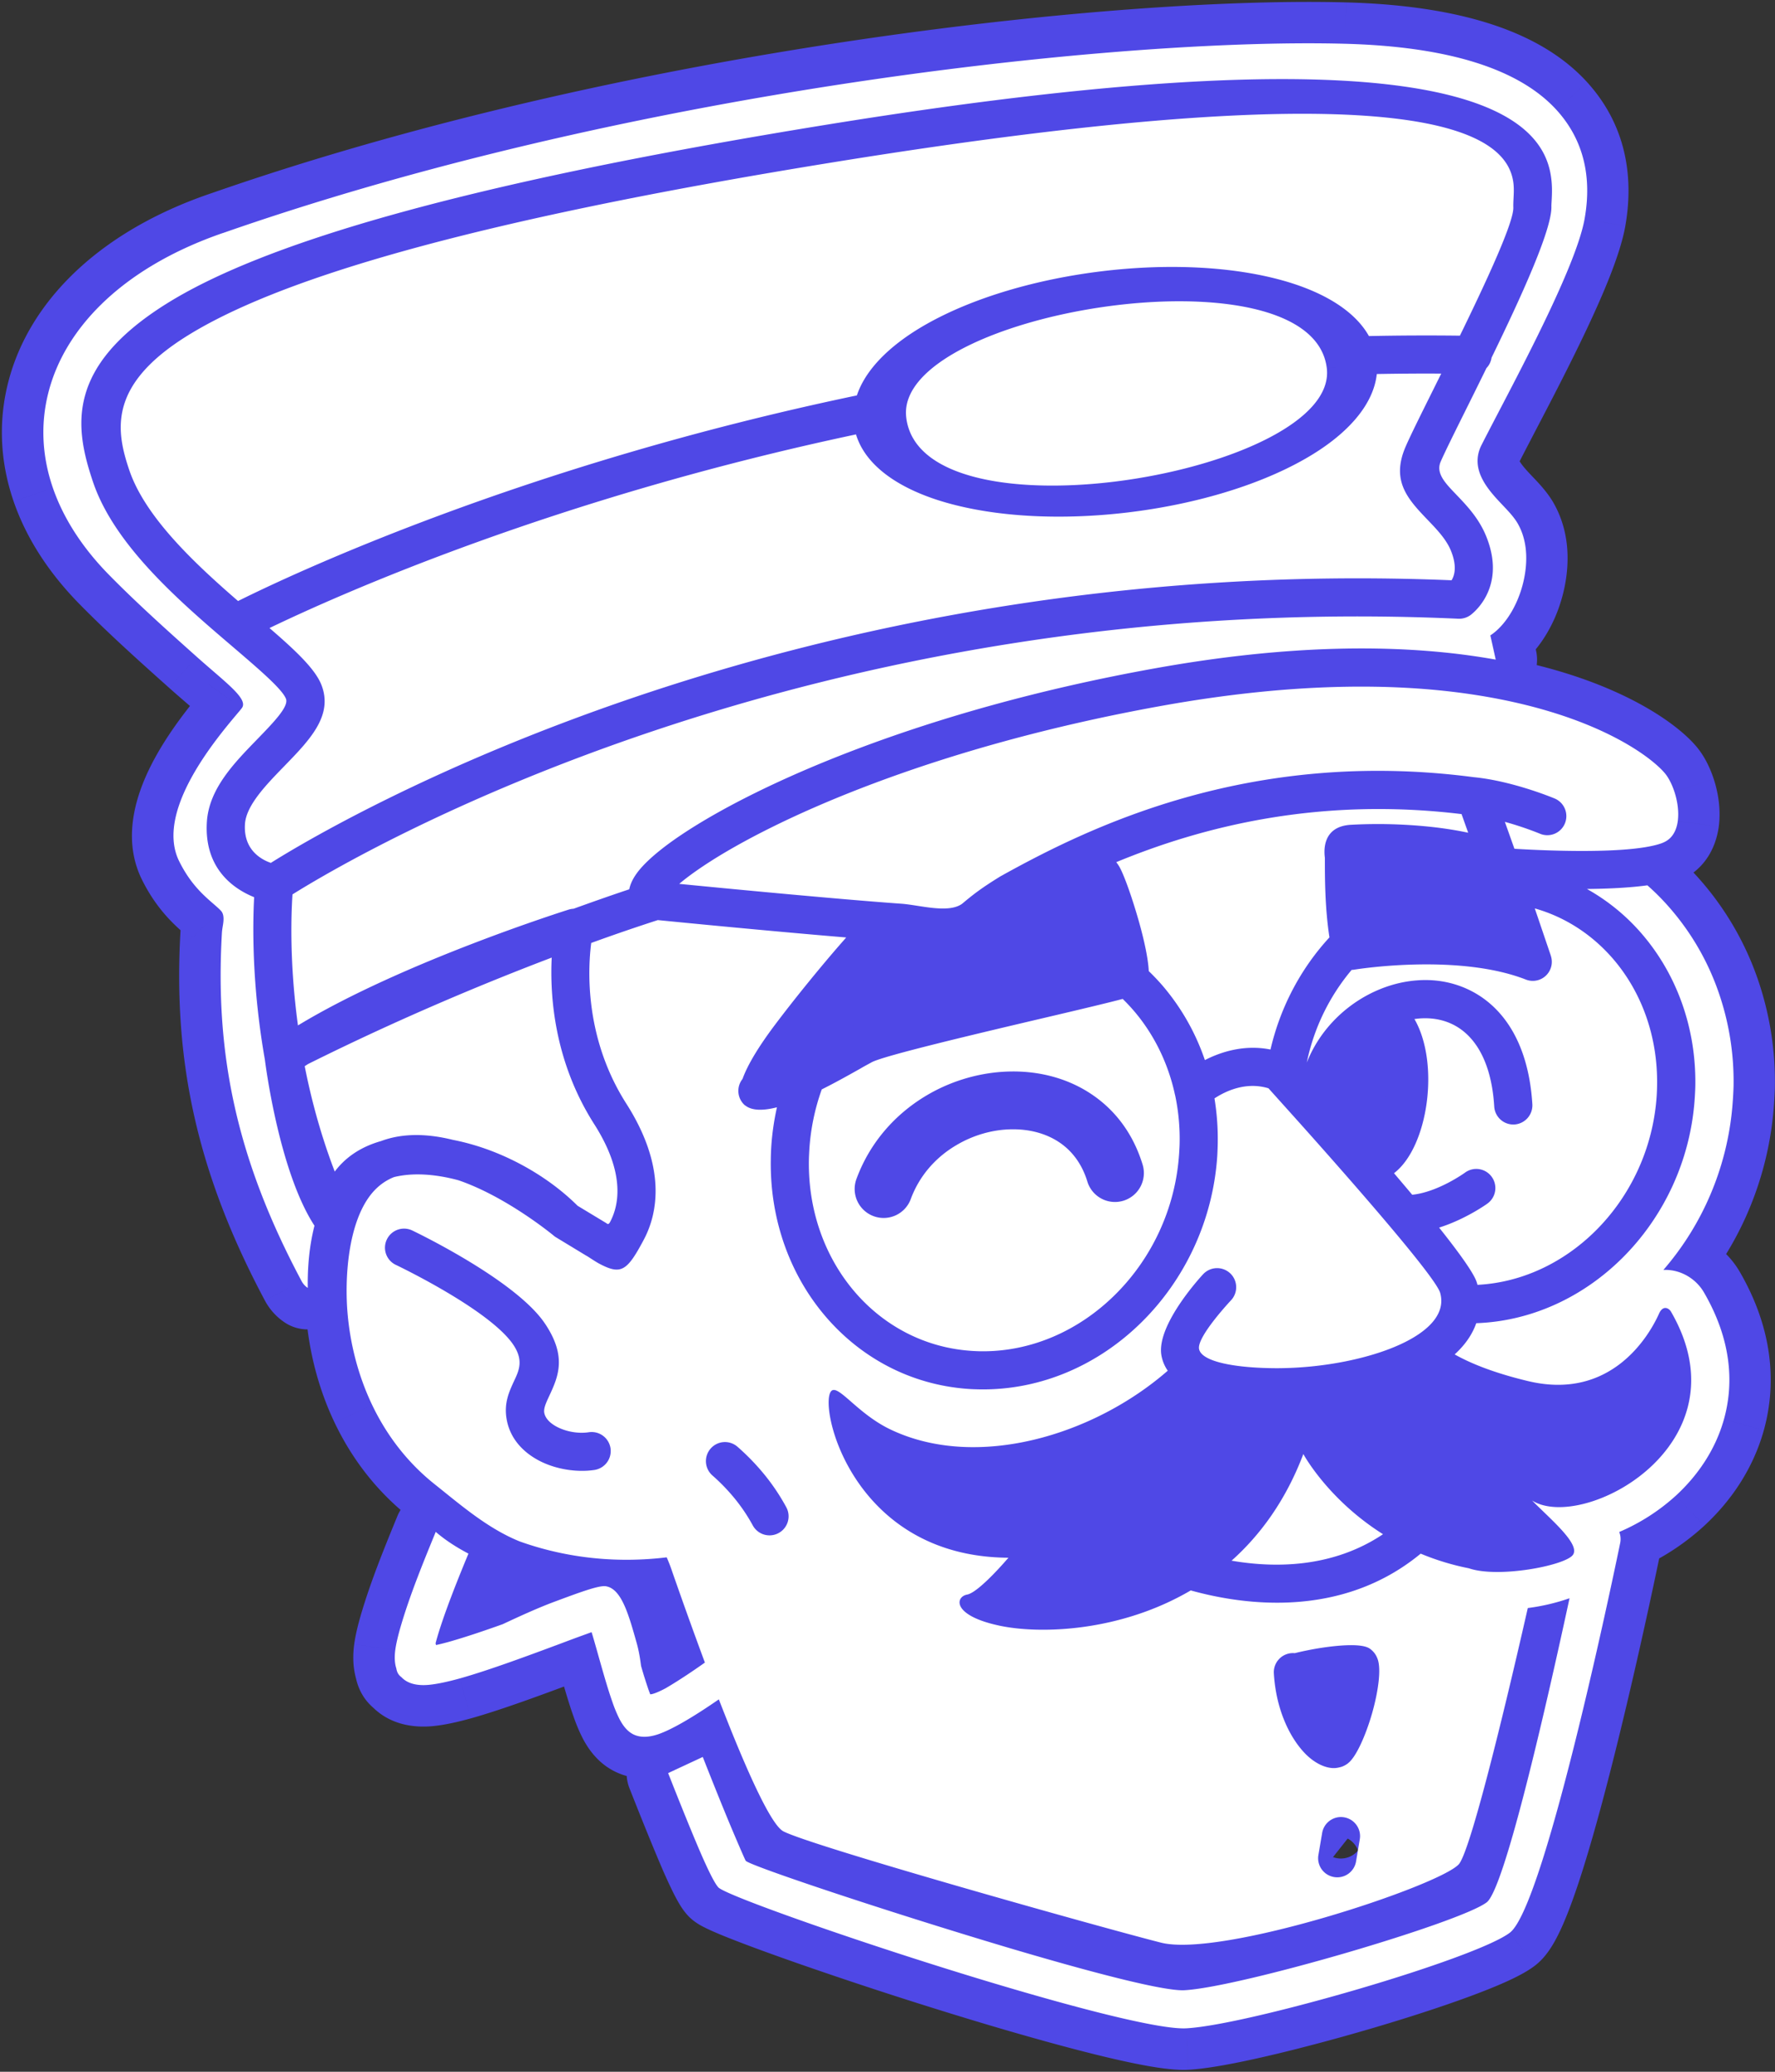
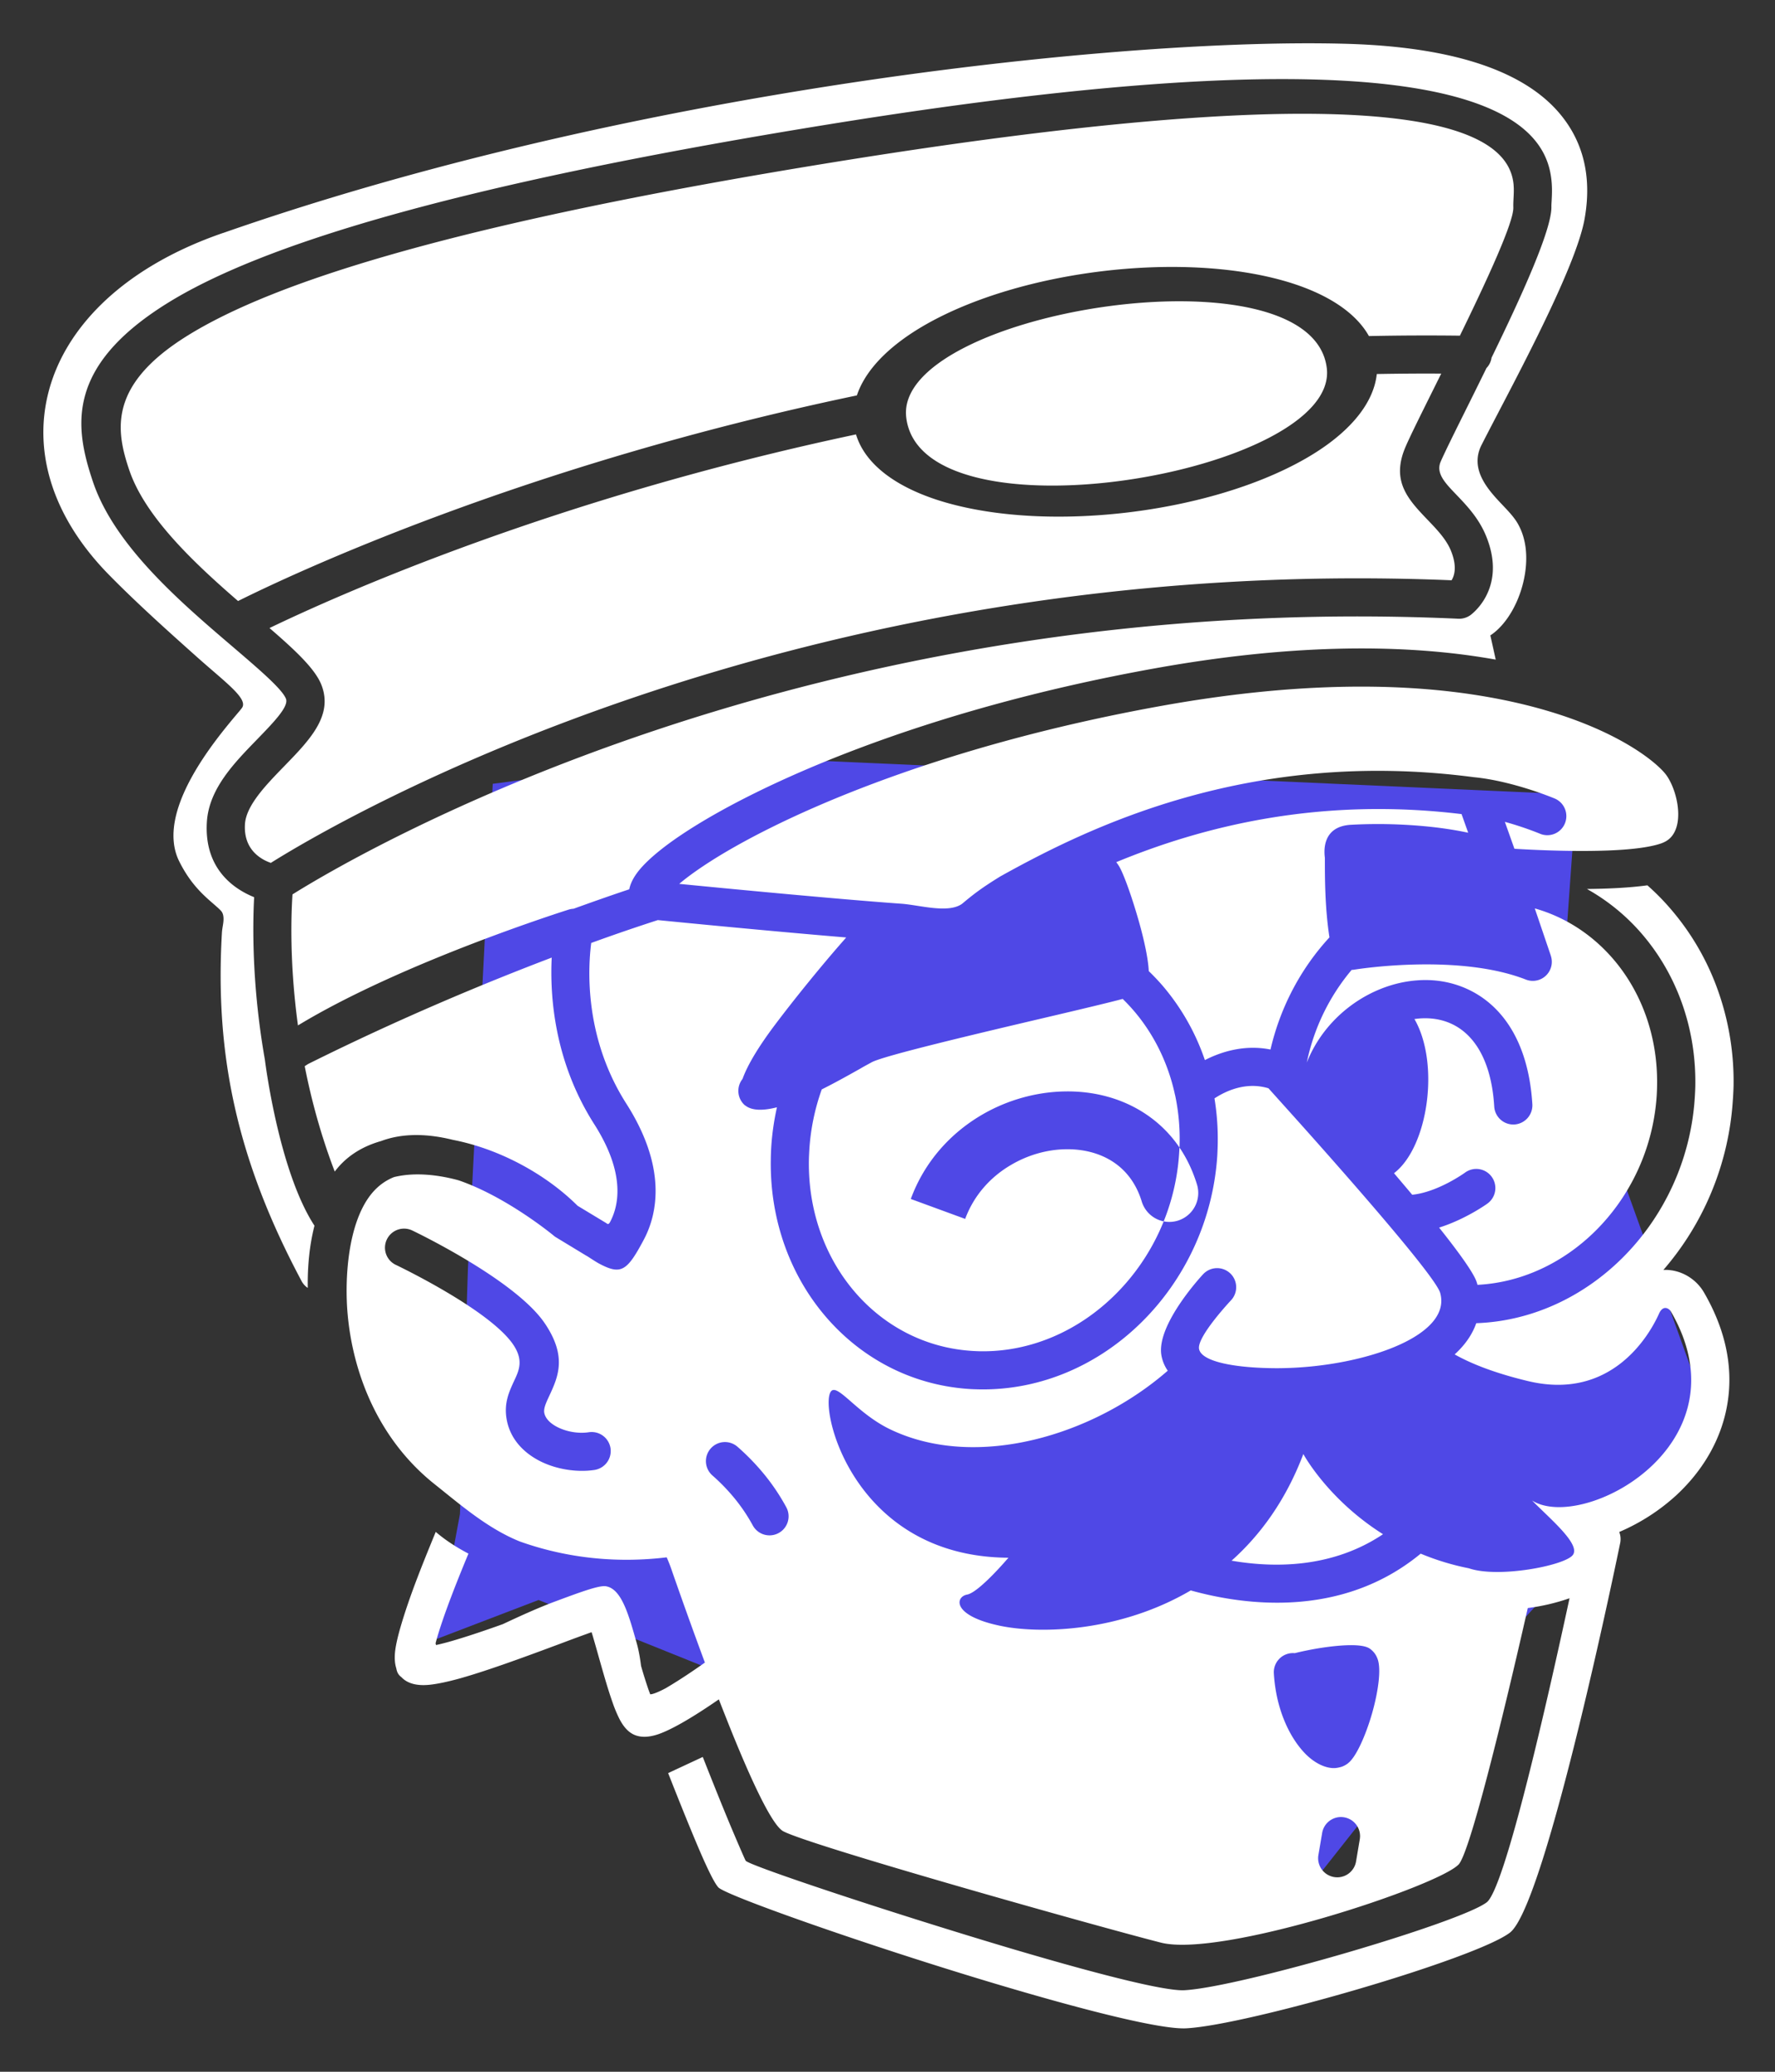
<svg xmlns="http://www.w3.org/2000/svg" width="246" height="287" fill="none">
  <rect width="100%" height="100%" fill="#333333" stroke="none" />
  <path fill="#4F48E6" fill-rule="evenodd" d="m68.29 108.58-3.438 67.127-1.107 34.035-3.209 17.302 14.103-5.397 31.688 12.741 76.446 25.37 25.77-32.597 28.26-30.831-20.442-56.76 2.113-29.495-120.572-5.386-29.612 3.891Z" clip-rule="evenodd" />
-   <path fill="#4F48E6" d="m183.224 253.929-5.659-.961-.001.007 5.66.954Zm3.044-2.172-.943 5.662h.003l.94-5.662Zm2.172 3.039-5.658-.967-.004.023 5.662.944Zm-.511 3.066-5.662-.944-.001.003 5.663.941Zm-3.045 2.171.941-5.662-.021-.004-.92 5.666Zm-2.176-3.039-5.66-.953-.003.013 5.663.94Zm-83.094-21.57 5.357-2.062a5.74 5.74 0 0 0-8.617-2.662l3.26 4.724Zm-5.146 3.273-2.827-4.996-.013.008 2.84 4.988Zm-3.183 1.533 1.886 5.421.058-.021-1.944-5.4Zm-3.576.005 2.653-5.09a.888.888 0 0 0-.043-.022l-2.61 5.112Zm-1.89-2.14-5.133 2.567.022.044 5.112-2.611Zm-.947-2.293 5.432-1.856-.025-.07-5.407 1.926ZM83 229.644l-5.529 1.542.008.027 5.52-1.569Zm-.873-3.055 5.503-1.632-.022-.073-5.481 1.705Zm-.149-.479 5.48-1.705a5.739 5.739 0 0 0-7.461-3.682l1.981 5.387Zm-.926.341 1.954 5.397.027-.01-1.981-5.387Zm-3.193 1.176-2-5.38-.004.001 2.004 5.379Zm-14.141 4.891 1.525 5.533.025-.007-1.55-5.526Zm-4.295.889-.524-5.716-.009.001.533 5.715Zm-3.81-1.075 4.203-3.909a5.728 5.728 0 0 0-.783-.701l-3.42 4.61Zm-.416-.426-4.795 3.155.043.064 4.752-3.219Zm-.282-.783 5.66-.959a5.787 5.787 0 0 0-.195-.796l-5.465 1.755Zm-.138-2.57-5.685-.793-.007.051 5.692.742Zm.729-3.167 5.512 1.603v-.004l-5.512-1.599Zm4.875-13.172 3.76-4.337a5.74 5.74 0 0 0-9.072 2.163l5.312 2.174Zm4.534 3.018 5.297 2.211a5.74 5.74 0 0 0-2.617-7.287l-2.68 5.076Zm-4.337 11.623-5.511-1.604-.004.013 5.515 1.591Zm-.218.793-5.562-1.42a5.74 5.74 0 0 0-.08 2.478l5.642-1.058Zm.064.245-5.406 1.931a5.74 5.74 0 0 0 6.593 3.685l-1.187-5.616Zm1.862-.468-1.55-5.527-.004.001 1.554 5.526Zm7.377-2.417 1.93 5.406c.175-.063.346-.133.513-.212l-2.443-5.194Zm7.094-3.086-2.002-5.38-.01.004 2.012 5.376Zm7.174-2.172.804-5.683-.018-.003-.786 5.686Zm4.311 7.914-5.526 1.553.002.006 5.524-1.559Zm.596 3.135-5.692.738c.037.287.096.571.176.849l5.516-1.587Zm1.017 3.246-5.427 1.87.057.159 5.37-2.029Zm.25.676-5.358 2.061a5.738 5.738 0 0 0 5.438 3.678l-.08-5.739Zm2.113-.825 2.646 5.094c.08-.042.16-.086.24-.132l-2.886-4.962Zm5.465-3.571 3.308 4.691a5.739 5.739 0 0 0 2.072-6.692l-5.38 2.001Zm-4.651-12.954 5.424-1.878-.002-.006-5.422 1.884Zm-.644-1.623 5.227-2.371a5.74 5.74 0 0 0-5.916-3.327l.689 5.698Zm-20.368-2.203-2.146 5.323c.072.029.145.057.218.083l1.928-5.406Zm-11.761-7.904 3.572-4.492-.005-.005-3.567 4.497Zm-8.697-11.016-5.18 2.472.003.005 5.177-2.477Zm-3.4-12.667 5.718-.495v-.001l-5.718.496Zm3.246-16.488-4.488-3.578-.007.009 4.495 3.569Zm3.193-2.4-1.37-5.574a5.778 5.778 0 0 0-.75.24l2.12 5.334Zm8.947.442 1.867-5.428a5.99 5.99 0 0 0-.372-.114l-1.495 5.542Zm13.108 7.61 3.87-4.238a6.078 6.078 0 0 0-.242-.21l-3.628 4.448Zm.394.288 4.057 4.06a5.741 5.741 0 0 0-1.131-8.998l-2.926 4.938Zm-.006.005-4.057-4.059a5.739 5.739 0 0 0 1.083 8.968l2.974-4.909Zm4.173 2.528-2.974 4.909c.074.045.15.089.225.13l2.749-5.039Zm.165.085 3.184-4.776a5.834 5.834 0 0 0-.617-.358l-2.567 5.134Zm.644.415-3.128 4.813.01.006 3.118-4.819Zm1.006.612 2.694-5.068-.034-.018-2.66 5.086Zm6.163-3.273-5.063-2.704-.003.006 5.066 2.698Zm1.634-7.621-5.733.295v.003l5.733-.298Zm-4.035-11.267 4.84-3.085-.001-.003-4.839 3.088Zm-4.864-22.262-1.948-5.399a5.74 5.74 0 0 0-3.745 4.665l5.693.734Zm9.228-3.166.575-5.711a5.733 5.733 0 0 0-2.338.248l1.763 5.463Zm26.111 2.41 4.347 3.748a5.74 5.74 0 0 0-3.873-9.468l-.474 5.72Zm-.852.969-4.29-3.813-.038.043 4.328 3.77Zm-9.09 11.219-4.587-3.45-.005.006 4.592 3.444Zm-4.428 7.414 4.492 3.573c.393-.494.702-1.05.914-1.645l-5.406-1.928Zm-.021 3.278 4.592-3.444-.063-.082-4.529 3.526Zm.367.383-3.9 4.212a5.74 5.74 0 0 0 7.959-.154l-4.059-4.058Zm.011-.01 3.625-4.451a5.741 5.741 0 0 0-7.685.392l4.06 4.059Zm4.412.271 5.604 1.242a5.74 5.74 0 0 0-7.011-6.807l1.407 5.565Zm-.788 5.482 5.725.409.003-.034-5.728-.375Zm-.064 1.761 5.739.094-5.739-.094Zm7.632 21.778 4.353-3.741-4.353 3.741Zm19.867 10 .372-5.727h-.001l-.371 5.727Zm1.442.059-.11 5.739h.021l.089-5.739Zm22.465-9.324-4.035-4.083 4.035 4.083Zm10.474-23.04 5.727.378.005-.085-5.732-.293Zm.064-1.761 5.738.14.001-.053-5.739-.087Zm-.458-6.184-3.16-4.792a5.74 5.74 0 0 0-2.501 5.743l5.661-.951Zm7.488-1.4 4.254-3.853a5.746 5.746 0 0 0-2.587-1.64l-1.667 5.493Zm4.662 5.189 4.702-3.292a5.778 5.778 0 0 0-.425-.536l-4.277 3.828Zm.133.144 4.282-3.823a5.508 5.508 0 0 0-.223-.236l-4.059 4.059Zm19 23.018-5.535 1.519.004.015 5.531-1.534Zm-4.737 6.743-2.612-5.112-.001.001 2.613 5.111Zm-8.361 2.725 1.133 5.626h.002l-1.135-5.626Zm-9.51.952.01-5.74h-.005l-.005 5.74Zm-10.809-2.677 5.662-.941-.002-.011-5.66.952Zm4.428-6.727-4.182-3.931a5.694 5.694 0 0 0-.594.747l4.776 3.184Zm-.117-3.736-3.942 4.172.032.03 3.91-4.202Zm-3.736.112-4.172-3.943c-.15.158-.29.325-.42.499l4.592 3.444Zm-5.796 11.219-5.662.94.002.016 5.66-.956Zm.878 2.16 3.774 4.325a5.739 5.739 0 0 0 .984-7.535l-4.758 3.21Zm-38.409 8.148-2.472 5.181.003.001 2.469-5.182Zm-8.154-5.385-3.424-4.607-.029.022 3.453 4.585Zm24.482 23.145 4.385 3.704a5.742 5.742 0 0 0-4.352-9.444l-.033 5.74Zm-5.711 5.099-1.031-5.647-.004.001 1.035 5.646Zm4.407 4.3-1.212 5.611.006.001 1.206-5.612Zm26.573-4.87 1.535-5.53a5.738 5.738 0 0 0-4.439.579l2.904 4.951Zm31.868-5.093 2.204-5.3a5.741 5.741 0 0 0-5.857.873l3.653 4.427Zm6.68 2.022 1.862-5.429a5.814 5.814 0 0 0-.756-.203l-1.106 5.632Zm14.385-1.804 4.412 3.672a.971.971 0 0 0 .013-.016l-4.425-3.656Zm-5.62-7.578 3.059-4.857a5.741 5.741 0 0 0-7.161 8.872l4.102-4.015Zm19.25-26.169 4.965-2.879a.778.778 0 0 0-.028-.049l-4.937 2.928Zm-1.65.261-5.234-2.357-.007.018 5.241 2.339Zm-18.164 9.361 1.339-5.581-.004-.001-1.335 5.582Zm-10.165-3.698-3.869-4.241a5.74 5.74 0 0 0 1.042 9.236l2.827-4.995Zm2.991-4.322-.203-5.736a5.742 5.742 0 0 0-5.208 3.819l5.411 1.917Zm20.192-8.984 4.032 4.085.003-.003-4.035-4.082Zm10.09-22.209 5.728.378v-.011l-5.728-.367Zm.075-1.692-5.739-.09-.001.024 5.74.066Zm-7.377-21.006-4.354 3.74.002.001 4.352-3.741Zm-7.642-6.259-.053-5.74a5.741 5.741 0 0 0-2.737 10.756l2.79-5.016Zm8.372-.506 3.795-4.306a5.74 5.74 0 0 0-4.575-1.38l.78 5.686Zm3.283 3.332-4.358 3.735.005.006 4.353-3.741Zm6.557 11.384 5.416-1.9v-.001l-5.416 1.901Zm2.108 13.135-5.739-.093-.001.006 5.74.087Zm-.101 1.948 5.727.376.001-.022-5.728-.354Zm-3.486 13.906 5.224 2.378.002-.006-5.226-2.372Zm-6.142 9.569-4.333-3.764a5.74 5.74 0 0 0 4.333 9.504v-5.74Zm.207-.005v5.74l.07-.001-.07-5.739Zm5.424 3.135-4.967 2.877.002.004 4.965-2.881Zm2.772 17.547 5.528 1.547.002-.01-5.53-1.537Zm-6.636 10.559 3.889 4.221.002-.002-3.891-4.219Zm-7.887 5.066-2.237-5.286a5.74 5.74 0 0 0-3.089 7.428l5.326-2.142Zm.138 1.506-5.624-1.147-.027.138 5.651 1.009Zm-15.29 54.003 3.479 4.565.007-.005-3.486-4.56Zm-20.911 7.792 1.613 5.508.004-.001-1.617-5.507Zm-23.938 5.46.296 5.732h.003l-.299-5.732Zm-26.361-6.152-1.64 5.5.001.001 1.639-5.501ZM99.556 261.47l-4.133 3.983.008.009 4.125-3.992Zm-2.847-5.673-5.285 2.241.003.005 5.281-2.246Zm-4.125-10.166-2.42-5.204a5.74 5.74 0 0 0-2.919 7.313l5.339-2.109Zm4.806-2.235 5.342-2.098a5.739 5.739 0 0 0-7.763-3.106l2.42 5.204Zm4.183 10.352-5.288 2.233.01.022 5.278-2.255Zm1.777 4.039-4.196 3.916.077.081 4.119-3.997Zm36.196 11.98-1.64 5.501h.002l1.638-5.501Zm24.577 5.945.293 5.732h.008l-.301-5.732Zm22.72-5.258 1.614 5.508h.001l-1.615-5.508Zm19.191-6.919 3.478 4.566.008-.006-3.486-4.56Zm11.48-42.124 5.611 1.21a5.739 5.739 0 0 0-7.53-6.62l1.919 5.41Zm-5.79 1.362-.734-5.693a5.739 5.739 0 0 0-4.863 4.421l5.597 1.272Zm-9.58 35.52 4.145 3.971v-.001l-4.145-3.97Zm-41.257 10.825 1.414-5.563-.002-.001-1.412 5.564ZM108.561 253.7l2.651-5.091-.009-.005-2.642 5.096Zm-7.451-14.471-5.346 2.089.022.057 5.324-2.146Zm-58.468-60.805-3.167 4.787a5.74 5.74 0 0 0 8.906-4.867l-5.74.08Zm-.857-.947-5.066 2.7.016.029 5.05-2.729Zm-9.24-24.013-5.599 1.262v.003l5.6-1.265ZM30.753 129.2l5.73.337.002-.035-5.732-.302Zm.112-.894 5.659.96.004-.024-5.663-.936Zm-.25-2.123-4.218 3.893.038.041 4.18-3.934Zm-.985-.916 3.814-4.29-.064-.055-3.75 4.345Zm-4.8-5.934 5.139-2.556v-.001l-5.14 2.557Zm8.105-20.532 4.388 3.7.039-.046-4.427-3.654Zm.586-.724-4.64-3.38-.063.088 4.703 3.292Zm-6.249-7.068-3.823 4.281.003.003 3.82-4.284ZM15.1 79.647l4.097-4.02-.002-.002-4.095 4.022ZM7.314 67.582l-5.428 1.866v.003l5.428-1.87ZM6.77 54.106l5.542 1.493v-.002l-5.542-1.49Zm7.217-11.895 4.019 4.098.002-.002-4.021-4.096Zm16.892-9.92h5.74a5.74 5.74 0 0 0-7.605-5.428l1.865 5.428Zm0 .005h-5.74a5.74 5.74 0 0 0 7.632 5.42l-1.892-5.42Zm76.989-19.212.955 5.66h.001l-.956-5.66Zm78.49-7.015.152-5.738h-.001l-.151 5.738Zm29.372 9.197 4.253-3.855-.003-.004-4.25 3.859Zm3.869 15.061 5.652 1.004v-.003l-5.652-1Zm-12.065 27.03-5.085-2.66-.013.023 5.098 2.638Zm-2.219 4.29-5.111-2.612-.009.017 5.12 2.596Zm2.895 8.313-4.173 3.941.016.017 4.157-3.958Zm2.065 2.475 4.945-2.915-.029-.047-4.916 2.962Zm1.134 3.337 5.686-.782-.001-.008-5.685.79Zm-.99 7.052-5.332-2.125-.002.004 5.334 2.121Zm-3.88 5.21-3.166-4.788a5.74 5.74 0 0 0-2.437 6.033l5.603-1.245Zm.745 3.353-.99 5.654a5.74 5.74 0 0 0 6.593-6.899l-5.603 1.245Zm-2.89-.468-.828 5.68.029.004.799-5.684ZM160.03 92.6l1.016 5.649h.001l-1.017-5.65Zm-65.397 22.911-3.174-4.782-.003.002 3.177 4.78Zm-5.63 4.545-4.221-3.89-.019.02 4.24 3.87Zm-1.805 3.151 1.806 5.448a5.739 5.739 0 0 0 3.825-4.334l-5.631-1.114Zm-7.717 2.693.128 5.738a5.746 5.746 0 0 0 1.834-.344l-1.962-5.394Zm-.692.122 1.688 5.486.01-.003-1.698-5.483Zm-37.505 16.041-5.687.775a5.74 5.74 0 0 0 8.666 4.132l-2.979-4.907Zm-.755-18.154-3.046-4.865a5.74 5.74 0 0 0-2.681 4.48l5.727.385Zm161.578-38.185-.259 5.734.056.002.203-5.736Zm1.628-.474h5.74a5.74 5.74 0 0 0-8.998-4.725l3.258 4.725Zm0 .005h-5.74a5.74 5.74 0 0 0 9.799 4.059l-4.059-4.059Zm2.267-10.857-5.335 2.117.002.003 5.333-2.12Zm-4.241-5.929 4.146-3.968-.004-.005-4.142 3.973Zm-2.108-4.513-5.262-2.291-.002.003 5.264 2.288Zm3.614-7.424 5.139 2.557.004-.01-5.143-2.547Zm2.735-5.535-4.115-4.001c-.42.432-.769.927-1.035 1.468l5.15 2.533Zm.703-1.437-5.161-2.512a5.722 5.722 0 0 0-.512 1.64l5.673.872Zm8.297-20.958 5.737-.174-.002-.065-5.735.239Zm.032-.75 5.728.369.006-.11-5.734-.26Zm-.117-3.556 5.667-.912-.001-.003-5.666.915ZM114.894 17.23l-.915-5.667h-.001l.916 5.667Zm-91.8 24.832-3.038-4.87-.004.002 3.042 4.868ZM12.886 66.794 7.448 68.63l.001.005 5.437-1.841ZM32.04 89.429l3.733-4.36-.005-.005-3.728 4.365Zm7.584 7.387 5.367-2.036a9.75 9.75 0 0 0-.019-.049l-5.348 2.085Zm-4.05 5.668-4.118-4v.002l4.118 3.998Zm-6.913 11.389-5.73-.354v.003l5.73.351Zm6.546 10.421 5.732.297a5.74 5.74 0 0 0-3.581-5.619l-2.151 5.322Zm1.495 22.523 5.705-.634a5.625 5.625 0 0 0-.053-.366l-5.652 1Zm6.87 22.991 5.56 1.431a5.74 5.74 0 0 0-.75-4.566l-4.81 3.135Zm119.279-18.053 5.612-1.205a3.48 3.48 0 0 0-.025-.109l-5.587 1.314Zm-.058-.266 5.652-.997a5.262 5.262 0 0 0-.05-.25l-5.602 1.247Zm-5.684-11.479-4.373 3.718.019.022 4.354-3.74Zm-1.528-1.618 3.997-4.12a5.741 5.741 0 0 0-5.463-1.43l1.466 5.55Zm-9.611 2.331 1.311 5.588.005-.001-1.316-5.587Zm-25.169 6.434-2.751-5.037a.437.437 0 0 0-.022.012l2.773 5.025Zm-1.554.868 2.821 4.999.12-.07-2.941-4.929Zm-5.375 2.9-2.556-5.139a5.74 5.74 0 0 0-2.851 3.212l5.407 1.927Zm-1.714 8.287-5.727-.379v.007l5.727.372Zm-.063 1.511 5.739.095v-.024l-5.739-.071Zm6.37 18.266-4.352 3.742.001.001 4.351-3.743Zm16.179 8.153.395-5.726-.023-.002-.372 5.728Zm1.198.058-.091 5.74.091-5.74Zm18.669-7.812-4.03-4.087-.006.006 4.036 4.081Zm8.899-19.602 5.728.372v-.004l-5.728-.368Zm.069-1.516 5.738.141.001-.046-5.739-.095Zm3.491-11.405-5.432 1.853a5.738 5.738 0 0 0 8.043 3.259l-2.611-5.112Zm9.096-1.469-1.111 5.631a5.74 5.74 0 0 0 6.703-4.338l-5.592-1.293Zm8.175-15.536 4.222 3.889a5.744 5.744 0 0 0 1.451-4.762l-5.673.873Zm-.634-10.979 5.74.012v-.012h-5.74Zm0-.043h5.74c0-.27-.019-.54-.057-.807l-5.683.807Zm3.619-4.571.313 5.731.018-.001-.331-5.73Zm11.507.335-.661 5.702.009.001.652-5.703Zm4.736.767-1.194 5.614a5.743 5.743 0 0 0 5.513-1.833 5.743 5.743 0 0 0 1.089-5.706l-5.408 1.925Zm-.921-2.587 5.408-1.925a5.74 5.74 0 0 0-4.72-3.774l-.688 5.699Zm-47.861 6.663-2.193-5.304a5.738 5.738 0 0 0-2.249 8.939l4.442-3.635Zm.399.575-4.944 2.916.003.005 4.941-2.921Zm2.789 7.791 5.527-1.55-.004-.013-5.523 1.563Zm1.325 6.728-5.732.286a5.742 5.742 0 0 0 1.756 3.854l3.976-4.14Zm1.927 2.033 4.357-3.737-.001-.002-4.356 3.739Zm-52.167 72.231-5.054 2.721.016.029 5.038-2.75Zm-1.054 3.576 2.733 5.048.001-.001-2.734-5.047Zm-3.587-1.054-5.048 2.732.019.035 5.029-2.767Zm-2.437-3.64-4.476 3.593.011.015 4.465-3.608Zm-3.157-3.284 3.792-4.309-.027-.023-3.764 4.332Zm-.25-3.725-4.311-3.789-.01.012 4.321 3.777Zm3.726-.25 3.79-4.311-.025-.022-3.765 4.333Zm3.8 3.943 4.467-3.603-.001-.001-4.466 3.604Zm87.186-41.836-3.483-4.563a5.74 5.74 0 0 0-.888 8.283l4.371-3.72Zm2.523 2.98-4.4 3.686a5.739 5.739 0 0 0 4.96 2.026l-.56-5.712Zm7.328-3.065-3.393-4.63a5.749 5.749 0 0 0-.666.571l4.059 4.059Zm3.694.59-4.654 3.36.007.01 4.647-3.37Zm-.591 3.688-3.356-4.656c-.25.18-.485.38-.703.598l4.059 4.058Zm-6.706 3.343-1.731-5.473a5.74 5.74 0 0 0-2.756 9.053l4.487-3.58Zm5.242 7.648-5.535 1.518.029.101 5.506-1.619Zm.075.282-5.587 1.314a5.739 5.739 0 0 0 5.878 4.418l-.291-5.732Zm16.312-7.435-4.032-4.086-.002.002 4.034 4.084Zm8.531-18.777 5.728.376.003-.062-5.731-.314Zm.053-1.447 5.739.105.001-.02-5.74-.085Zm-6.088-17.483 4.354-3.741h-.001l-4.353 3.741Zm-10.862-7.009 1.567-5.522a5.74 5.74 0 0 0-7.002 7.367l5.435-1.845Zm2.224 6.551v5.74a5.739 5.739 0 0 0 5.435-7.585l-5.435 1.845Zm-.005 0v-5.74a5.741 5.741 0 0 0-5.435 7.586l5.435-1.846Zm-.043 1.799-5.342-2.099-.018.047 5.36 2.052Zm-3.411 1.511-2.084 5.349.014.005 2.07-5.354Zm-23.715-1.383.812 5.682.086-.013-.898-5.669Zm-.431.042-.213-5.736a5.742 5.742 0 0 0-4.175 2.035l4.388 3.701Zm-6.222 12.832-5.62-1.167a5.74 5.74 0 0 0 10.954 3.288l-5.334-2.121Zm8.526-9.404-2.674-5.079-.006.003 2.68 5.076Zm6.69-1.975.439 5.723.016-.001-.455-5.722Zm6.855 1.123-2.322 5.25.007.003 2.315-5.253Zm9.191 16.041 5.73-.335-.001-.017-5.729.352Zm-5.279.309 5.73-.335-.001-.016-5.729.351Zm-6.041-11.507-2.339 5.242.028.012 2.311-5.254Zm-4.338-.686-.463-5.721-.081.007.544 5.714Zm-.681.074-.793-5.685a5.741 5.741 0 0 0-4.179 8.553l4.972-2.868ZM80.04 167.046l-4.05 4.068c.327.325.692.61 1.087.848l2.963-4.916Zm3.911 2.357 3.377-4.642a6.055 6.055 0 0 0-.414-.274l-2.963 4.916Zm.187.128 4.058-4.059a5.803 5.803 0 0 0-.682-.583l-3.376 4.642Zm.399-.229L89.603 172l.004-.007-5.07-2.691Zm1.006-4.869-5.733.277c0 .013 0 .025.002.038l5.73-.315Zm-3.204-8.702-4.84 3.086.005.008 4.835-3.094Zm-5.886-23.066 5.732.288a5.74 5.74 0 0 0-7.771-5.653l2.039 5.365Zm-33.769 14.748-2.56-5.137a5.407 5.407 0 0 0-.393.215l2.953 4.922Zm-.463.298-3.223-4.75a5.74 5.74 0 0 0-2.408 5.862l5.631-1.112Zm4.162 14.598-5.36 2.052a5.74 5.74 0 0 0 9.954 1.39l-4.594-3.442Zm6.413-4.231 1.574 5.52a6.39 6.39 0 0 0 .43-.141l-2.004-5.379Zm9.952-.17-1.38 5.571c.095.024.19.045.286.063l1.094-5.634Zm4.434 1.208-1.904 5.415.015.005 1.889-5.42Zm-12.337 16.11 2.848-4.984a5.318 5.318 0 0 0-.374-.195l-2.474 5.179Zm-1.24-3.518 5.171 2.491a.226.226 0 0 0 .008-.017l-5.179-2.474Zm3.518-1.245 2.848-4.984a5.843 5.843 0 0 0-.374-.196l-2.474 5.18Zm18.356 12.847 4.748-3.225-.002-.003-4.746 3.228Zm.617 10.107 5.197 2.436.008-.016-5.205-2.42Zm-.676 2.293-5.656.976v.005l5.656-.981Zm1.714 1.938 2.701-5.065-.003-.002-2.698 5.067Zm4.45.766-.86-5.675-.038.006.897 5.669Zm3.017 2.209 5.675-.859-.004-.024-5.671.883Zm-2.209 3.012-.862-5.675-.02.003.882 5.672Zm-7.738-1.309-2.7 5.065.013.007 2.687-5.072Zm-4.45-5.727 5.657-.975-.002-.01-5.654.985Zm1.086-5.396-5.202-2.427-.002.005 5.204 2.422Zm-.175-4.929 4.748-3.224v-.001l-4.748 3.225ZM178.184 38.986l1.611-5.509-.006-.002-1.605 5.511Zm11.522 7.579-5.011 2.799a5.74 5.74 0 0 0 5.129 2.94l-.118-5.74Zm12.608-.053-.072 5.739a5.74 5.74 0 0 0 5.229-3.22l-5.157-2.52Zm7.409-17.75 5.737-.165-.002-.055-5.735.22Zm.026-1.197 5.728.367a1.34 1.34 0 0 0 .004-.063l-5.732-.304Zm-.048-2.443 5.671-.886-.005-.031-5.666.917Zm-93.977-2.671.915 5.666-.915-5.666ZM25.893 46.559l3.04 4.87v-.001l-3.04-4.868Zm-7.994 18.553-5.437 1.84 5.437-1.84Zm15.083 18.16-3.757 4.338a5.74 5.74 0 0 0 6.318.798l-2.561-5.137Zm85.765-28.485 1.173 5.62a5.741 5.741 0 0 0 4.274-3.81l-5.447-1.81Zm9.649-9.877-2.825-4.997-.002.001 2.827 4.996Zm-3.481 80.294.414-5.725-.007-.001-.407 5.726Zm8.404.01 3.35 4.661c.113-.081.222-.166.329-.255l-3.679-4.406Zm5.306-3.794-2.788-5.018a6.13 6.13 0 0 0-.222.13l3.01 4.888Zm65.616-13.747-.747 5.691c.065.008.13.016.196.022l.551-5.713Zm11.224 2.959 2.261-5.276a5.447 5.447 0 0 0-.446-.169l-1.815 5.445Zm1.394 3.47-5.275-2.261-.008.018 5.283 2.243Zm-3.464 1.394-2.567 5.134c.1.05.202.098.306.142l2.261-5.276Zm-4.849-1.634 1.509-5.538a5.741 5.741 0 0 0-6.917 7.46l5.408-1.922Zm1.326 3.731-5.409 1.921a5.741 5.741 0 0 0 5.064 3.809l.345-5.73Zm20.213-.702-1.776-5.459-.01.004 1.786 5.455Zm1.091-.549-3.439-4.595-.032.024 3.471 4.571Zm1.341-2.591 5.684.799.007-.05-5.691-.749Zm-.463-4.05 5.458-1.776-.01-.03-5.448 1.806Zm-1.171-2.374-4.598 3.436a.68.68 0 0 1 .021.028l4.577-3.464Zm-27.238-11.171-.827 5.68.827-5.68Zm-42.689 1.639-1.016-5.65v.001l1.016 5.649Zm-63.412 22.129-3.174-4.782-.006.004 3.18 4.778Zm-3.417 2.528-3.726-4.365a5.739 5.739 0 0 0 3.169 10.078l.557-5.713Zm96.67-70.629-.103-5.739a5.74 5.74 0 0 0-5.604 5.126l5.707.613Zm-10.085 11.842 2.825 4.996-2.825-4.996Zm-49.783 5.918-1.606 5.51 1.606-5.51Zm-12.304-9.394 5.495-1.657a5.74 5.74 0 0 0-6.685-3.958l1.19 5.615ZM37.341 87.013l-2.492-5.171a5.74 5.74 0 0 0-1.257 9.517l3.749-4.346Zm7.206 7.903 5.355-2.066-5.355 2.066Zm-5.184 11.251-4.112-4.005-.01.01 4.122 3.995Zm-5.423 8.015 5.729.352-5.729-.352Zm3.587 5.364-1.885 5.422a5.743 5.743 0 0 0 4.94-.563l-3.055-4.859ZM201.16 80.397l-.237 5.735a5.74 5.74 0 0 0 5.093-2.674l-4.856-3.06Zm-.063-4.05-5.333 2.123.003.009 5.33-2.132Zm-3.14-4.21 4.145-3.97-.005-.005-4.14 3.975Zm-3.146-10.293-5.259-2.3-.003.009 5.262 2.291Zm3.715-7.647 5.139 2.557.002-.004-5.141-2.553Zm1.208-2.433 5.141 2.554a5.741 5.741 0 0 0-5.1-8.293l-.041 5.74Zm-15.865-.745-5.7.678.001.002 5.699-.68Zm-58.287 6.765 5.705-.632-5.705.632Zm.638 108.314-5.384-1.988-.008.021 5.392 1.967Zm-5.151 2.39-1.972 5.391.004.001 1.968-5.392Zm-2.385-5.152 5.386 1.984.001-.001-5.387-1.983Zm9.766-11.602 2.913 4.946.01-.006-2.923-4.94Zm11.554-3.294.101 5.739h.005l-.106-5.739Zm11.379 3.225 3.234-4.742-.001-.001-3.233 4.743Zm6.961 9.686 5.492-1.669-.001-.004-5.491 1.673Zm-2.666 4.998 1.657 5.495.013-.004-1.67-5.491Zm-4.992-2.672 5.494-1.661-.005-.017-5.489 1.678Zm-3.827-5.386 3.238-4.739-.011-.008-3.227 4.747Zm-6.732-1.841-.099-5.739h-.008l.107 5.739Zm-7.595 2.192 2.914 4.945.003-.001-2.917-4.944Zm59.128 53.897 3.196 4.768a5.74 5.74 0 0 0-.136-9.624l-3.06 4.856Zm-11.037-11.102 5.056-2.717a5.741 5.741 0 0 0-10.424.683l5.368 2.034Zm-9.947 14.774-3.826-4.279a5.74 5.74 0 0 0 2.857 9.937l.969-5.658Zm6.626 13.577-4.078-4.04a5.74 5.74 0 0 0 .019 8.098l4.059-4.058Zm2.128-.767-.523 5.716c.636.058 1.276.01 1.896-.142l-1.373-5.574Zm3.705-.739.848 5.676.013-.002-.861-5.674Zm6.695.106-3.251 4.731.014.009 3.237-4.74Zm.596.564-4.461 3.612a5.737 5.737 0 0 0 8.519.447l-4.058-4.059Zm.005-.005 4.531-3.524a5.738 5.738 0 0 0-8.589-.535l4.058 4.059Zm.463.825-5.348 2.084a.765.765 0 0 1 .013.034l5.335-2.118Zm-.766 7.637-5.517-1.585v.001l5.517 1.584Zm-3.273 6.823-3.557-4.505a5.574 5.574 0 0 0-.502.446l4.059 4.059Zm-.006.005-4.058-4.059a5.739 5.739 0 0 0-1.075 6.626l5.133-2.567Zm.006.011 3.49 4.556a5.738 5.738 0 0 0 1.643-7.123l-5.133 2.567Zm-.804.463 2.166 5.315-2.166-5.315Zm-.442.133-1.163-5.621a4.466 4.466 0 0 0-.193.044l1.356 5.577Zm-.596.09-.301-5.732-.042.003.343 5.729Zm-4.194-2.065 4.135-3.981-.005-.005-4.13 3.986Zm-2.905-4.694 5.335-2.117-.005-.012-5.33 2.129Zm-1.379-6.36 5.73-.347-.001-.001-5.729.348Zm.772-2.022 4.059 4.059a5.744 5.744 0 0 0 0-8.118l-4.059 4.059Zm11.577 25.096a3.092 3.092 0 0 1-3.558 2.53l1.887-11.324c-4.561-.76-8.873 2.316-9.647 6.873l11.318 1.921Zm-3.555 2.53a3.1 3.1 0 0 1-2.546-3.59l11.315 1.935c.784-4.583-2.324-8.911-6.889-9.669l-1.88 11.324Zm-2.55-3.567-.511 3.066 11.323 1.887.511-3.065-11.323-1.888Zm-.512 3.069a3.098 3.098 0 0 1 3.559-2.55l-1.881 11.324c4.551.756 8.885-2.305 9.647-6.893l-11.325-1.881Zm3.538-2.554a3.102 3.102 0 0 1 2.566 3.567l-11.325-1.88c-.757 4.563 2.326 8.899 6.92 9.645l1.839-11.332Zm2.564 3.58.516-3.065-11.32-1.907-.516 3.066 11.32 1.906ZM96.354 230.7c-1.45 1-3.185 2.137-4.713 3.001l5.653 9.992c1.954-1.106 4.007-2.459 5.581-3.545l-6.52-9.448Zm-4.726 3.009c-1.009.574-1.79.941-2.287 1.12l3.889 10.801c1.366-.492 2.787-1.21 4.078-1.945l-5.68-9.976Zm-2.228 1.099c-.254.088-.276.058-.109.056.198-.003.605.038 1.071.281l-5.306 10.18c2.976 1.551 6.02 1.055 8.115.326L89.4 234.808Zm.919.315c.4.204.617.43.687.511.064.073.027.05-.075-.149l-10.223 5.221c.773 1.513 2.101 3.472 4.391 4.641l5.22-10.224Zm.634.405c-.202-.404-.43-.941-.65-1.582l-10.862 3.711c.366 1.073.787 2.09 1.245 3.005l10.267-5.134Zm-.674-1.652c-.561-1.577-1.143-3.635-1.76-5.802l-11.041 3.139c.576 2.028 1.271 4.504 1.987 6.514l10.814-3.851Zm-1.751-5.774c-.351-1.258-.7-2.477-.9-3.145l-11.005 3.264c.174.588.506 1.743.847 2.965l11.058-3.084Zm-.921-3.218-.15-.479-10.96 3.41.148.479 10.962-3.41Zm-7.611-4.161-.926.341 3.962 10.774.926-.341-3.962-10.774Zm-.9.331c-1.26.457-2.226.817-3.238 1.193l4 10.76c1.02-.379 1.94-.722 3.147-1.159l-3.908-10.794Zm-3.242 1.194c-4.442 1.654-9.834 3.662-13.688 4.743l3.102 11.053c4.416-1.239 10.318-3.446 14.593-5.038l-4.007-10.758Zm-13.662 4.736c-1.564.431-2.648.648-3.294.707l1.048 11.431c1.675-.153 3.54-.586 5.296-1.071l-3.05-11.067Zm-3.303.708c-.355.033-.37-.017-.167.038.112.031.287.093.493.212.21.122.416.284.6.481l-8.407 7.817c2.573 2.767 6.037 3.116 8.547 2.882l-1.066-11.43Zm.142.03c.278.206.617.52.918.965l-9.505 6.438a7.479 7.479 0 0 0 1.747 1.816l6.84-9.219Zm.96 1.029c.42.638.543 1.182.582 1.413l-11.318 1.919c.146.859.46 1.935 1.146 2.978l9.59-6.31Zm.388.617c.061.19.064.297.063.28 0-.008-.001-.04.002-.101.003-.06.01-.144.023-.252l-11.383-1.484c-.192 1.47-.217 3.255.365 5.068l10.93-3.511Zm.082-.023c.068-.489.24-1.273.556-2.356l-11.024-3.205c-.387 1.333-.726 2.71-.902 3.976l11.37 1.585Zm.557-2.36c1.17-4.038 2.907-8.279 4.674-12.597l-10.624-4.348c-1.714 4.187-3.703 9.014-5.076 13.747l11.026 3.198Zm-4.398-10.434c1.842 1.597 3.862 2.831 5.614 3.757l5.36-10.152c-1.291-.682-2.496-1.448-3.454-2.279l-7.52 8.674Zm2.998-3.531c-1.575 3.773-3.5 8.616-4.552 12.231l11.022 3.208c.853-2.931 2.548-7.242 4.123-11.016l-10.593-4.423Zm-4.556 12.244c-.086.298-.18.63-.265.964l11.123 2.84c.043-.166.098-.366.172-.622l-11.03-3.182Zm-.345 3.442c.054.288.144.681.3 1.118l10.811-3.862a4.424 4.424 0 0 1 .172.628l-11.283 2.116Zm6.894 4.803a35.884 35.884 0 0 0 2.228-.559l-3.108-11.051a23.82 23.82 0 0 1-1.496.378l2.376 11.232Zm2.225-.558c2.376-.666 5.127-1.598 7.757-2.537l-3.862-10.811c-2.554.913-5.008 1.738-6.996 2.295l3.1 11.053Zm8.27-2.749c2.336-1.099 4.64-2.148 6.661-2.904l-4.022-10.752c-2.502.936-5.18 2.164-7.527 3.269l4.887 10.387Zm6.652-2.901c1.822-.678 3.237-1.201 4.312-1.546.536-.172.862-.258 1.031-.295.08-.017.052-.006-.056.004-.082.008-.42.039-.9-.028l1.57-11.372c-1.284-.177-2.453.051-3.01.17-.71.151-1.449.368-2.14.589-1.382.443-3.072 1.072-4.811 1.719l4.004 10.759Zm4.368-1.868c-1.036-.146-1.684-.679-1.929-.936-.183-.194-.13-.214.071.22.186.402.4.977.655 1.783.254.801.502 1.686.792 2.717l11.052-3.106c-.523-1.859-1.18-4.266-2.078-6.208-.75-1.623-2.683-5.232-6.955-5.836l-1.608 11.366Zm-.41 3.79c.188.662.31 1.403.429 2.314l11.384-1.477c-.137-1.057-.344-2.467-.764-3.955l-11.048 3.118Zm.605 3.163a73.57 73.57 0 0 0 1.106 3.529l10.854-3.739a61.93 61.93 0 0 1-.928-2.964l-11.032 3.174Zm1.163 3.688c.031.082.062.165.106.288.04.109.096.263.156.42l10.715-4.121c-.132-.344-.017-.061-.238-.644l-10.739 4.057Zm5.7 4.386c1.34-.018 2.494-.479 2.884-.634.61-.243 1.23-.543 1.795-.836l-5.293-10.187c-.184.096-.343.174-.475.237-.135.063-.223.1-.27.119-.056.022-.01 0 .116-.034a4.592 4.592 0 0 1 1.084-.143l.158 11.478Zm4.919-1.602c2.144-1.247 4.427-2.812 5.887-3.842l-6.616-9.382c-1.391.982-3.345 2.313-5.043 3.301l5.772 9.923Zm7.959-10.534a648.602 648.602 0 0 1-4.607-12.831l-10.848 3.757a663.75 663.75 0 0 0 4.696 13.076l10.759-4.002Zm-4.61-12.837c-.274-.79-.556-1.49-.838-2.11l-10.455 4.742c.134.295.288.67.45 1.136l10.844-3.768Zm-6.754-5.437c-7.403.895-13.478-.388-17.75-1.912l-3.857 10.813c5.605 1.999 13.485 3.644 22.985 2.495l-1.378-11.396Zm-17.532-1.829c-3.449-1.39-6.379-3.925-10.336-7.072l-7.145 8.985c3.27 2.601 7.791 6.559 13.188 8.734l4.292-10.647Zm-10.341-7.077c-3.15-2.498-5.464-5.606-7.086-8.997l-10.355 4.955c2.284 4.774 5.633 9.329 10.307 13.036l7.134-8.994Zm-7.084-8.992c-1.633-3.421-2.553-7.127-2.862-10.689l-11.437.991c.415 4.793 1.655 9.858 3.94 14.643l10.36-4.945Zm-2.862-10.69c-.173-1.989-.17-4.627.209-7.127.398-2.627 1.105-4.403 1.814-5.295l-8.99-7.139c-2.538 3.195-3.658 7.303-4.175 10.717-.535 3.543-.532 7.105-.295 9.837l11.437-.993Zm2.016-12.413c.3-.377.566-.542.825-.645l-4.24-10.668c-2.124.844-4.02 2.223-5.561 4.156l8.976 7.157Zm.076-.405c1.353-.333 3.449-.301 6.08.41l2.991-11.084c-3.797-1.024-7.97-1.418-11.812-.474l2.74 11.148Zm5.709.296c5.267 1.812 10.633 6.048 11.347 6.63l7.256-8.896c-.787-.641-7.512-6.059-14.87-8.59L61.68 168.94Zm11.105 6.421c.469.428.93.745 1.338.987l5.852-9.876c.121.072.326.207.55.412l-7.74 8.477Zm.206-8.011-.005.006 8.115 8.119.005-.005-8.115-8.12Zm1.078 8.974 4.173 2.528 5.948-9.818-4.172-2.528-5.949 9.818Zm4.398 2.658c.161.088.301.157.347.18l5.134-10.268-.017-.008-.01-.005-.004-.002.047.025-5.497 10.078Zm-.27-.178c.193.129.664.429.7.452l6.256-9.625c-.39-.254-.398-.252-.588-.379l-6.368 9.552Zm.71.458c.284.184.83.549 1.463.88l5.321-10.173a1.755 1.755 0 0 1-.131-.077c-.103-.064-.204-.13-.417-.268l-6.236 9.638Zm1.43.862c1.41.75 5.008 2.64 8.815.549 1.558-.857 2.579-2.107 3.224-3.02.67-.95 1.295-2.068 1.884-3.172l-10.132-5.397c-.562 1.054-.903 1.626-1.13 1.946-.1.144-.113.142-.038.066.08-.081.298-.283.664-.484a3.828 3.828 0 0 1 1.352-.438 3.4 3.4 0 0 1 1.079.025c.201.039.281.081.197.046a6.245 6.245 0 0 1-.527-.258l-5.388 10.137Zm13.92-5.637c1.373-2.572 2.535-6.157 2.303-10.624l-11.465.596c.109 2.079-.422 3.604-.964 4.619l10.126 5.409Zm2.303-10.62c-.218-4.239-1.673-8.955-4.927-14.058l-9.68 6.171c2.346 3.678 3.04 6.498 3.142 8.476l11.465-.589Zm-4.928-14.061c-4.777-7.483-4.403-15.398-4.01-18.439l-11.386-1.469c-.544 4.218-1.15 15.324 5.72 26.085l9.676-6.177Zm-7.755-13.775a277.17 277.17 0 0 1 9.044-3.103l-3.527-10.925a291.489 291.489 0 0 0-9.413 3.23l3.897 10.798Zm6.706-2.854c2.763.277 15.639 1.543 26.21 2.42l.949-11.441c-10.472-.868-23.27-2.126-26.01-2.401l-1.149 11.422Zm22.337-7.048c-.235.272-.497.569-.794.903l8.58 7.626c.299-.336.612-.689.909-1.034l-8.695-7.495Zm-.832.946c-2.673 3.068-6.385 7.597-9.349 11.539l9.174 6.9a215.782 215.782 0 0 1 8.831-10.899l-8.656-7.54Zm-9.354 11.545c-2.131 2.842-4.21 6.035-5.242 8.929l10.812 3.857c.426-1.193 1.626-3.248 3.614-5.898l-9.184-6.888Zm-4.328 7.284c-2.343 2.946-2.503 7.237-.059 10.378l9.059-7.052a3.087 3.087 0 0 1-.016 3.821l-8.984-7.147Zm-.121 10.296c.45.599.947 1.046 1.06 1.151l7.799-8.423c-.062-.057-.043-.041 0 .002.045.046.173.179.325.382l-9.184 6.888Zm9.018.997.011-.01-8.119-8.117-.01.011 8.118 8.116Zm-7.674.382c1.755 1.429 3.747 1.826 5.25 1.887 1.506.062 2.963-.19 4.195-.501l-2.814-11.13c-.299.076-.53.119-.699.142-.172.023-.237.018-.214.019.003 0 .726.025 1.533.682l-7.25 8.901Zm2.434-5.421a42.143 42.143 0 0 0-.912 6.348l11.456.751c.102-1.561.33-3.108.664-4.615l-11.208-2.484Zm-.909 6.315c-.05.688-.067 1.412-.078 2.076l11.478.188a28.87 28.87 0 0 1 .05-1.446l-11.45-.818Zm-.078 2.076c-.161 9.816 3.197 18.842 9.018 25.614l8.706-7.483c-3.951-4.596-6.362-10.877-6.246-17.943l-11.478-.188Zm9.017 25.613c5.889 6.853 14.257 11.366 23.85 11.987l.742-11.455c-6.341-.411-11.895-3.371-15.885-8.014l-8.707 7.482Zm23.849 11.987c.501.033 1.067.057 1.704.07l.221-11.478c-.47-.009-.862-.027-1.181-.047l-.744 11.455Zm1.725.07c10.242.16 19.651-4.124 26.589-10.981l-8.07-8.165c-4.973 4.915-11.488 7.774-18.34 7.668l-.179 11.478Zm26.589-10.981c6.887-6.807 11.475-16.256 12.166-26.744l-11.455-.755c-.501 7.607-3.832 14.443-8.781 19.334l8.07 8.165Zm12.171-26.829c.03-.583.053-1.22.07-1.914l-11.477-.28a59.12 59.12 0 0 1-.058 1.609l11.465.585Zm.071-1.967a39.993 39.993 0 0 0-.537-7.222l-11.321 1.902c.276 1.64.406 3.368.379 5.146l11.479.174Zm-3.037-1.48c.412-.271.928-.538 1.45-.678.485-.13.866-.125 1.211-.021l3.334-10.985c-5.621-1.706-10.324.787-12.315 2.101l6.32 9.583Zm.074-2.338c.755.834 2.459 2.729 4.64 5.164l8.553-7.656c-2.184-2.44-3.907-4.355-4.685-5.214l-8.508 7.706Zm4.214 4.627c.264.378.517.648.648.782.065.067.12.121.136.137.031.03.009.009-.007-.008l8.117-8.117-.057-.057-.016-.015-.006-.006.067.067c.085.088.296.31.522.634l-9.404 6.583Zm.553.675c3.463 3.879 8.022 9.044 11.777 13.492 1.883 2.232 3.521 4.232 4.707 5.778.597.778 1.03 1.378 1.308 1.799.435.657.157.382-.045-.354l11.07-3.039c-.351-1.279-1.117-2.437-1.451-2.941a45.154 45.154 0 0 0-1.772-2.45c-1.348-1.758-3.121-3.918-5.045-6.197-3.859-4.572-8.502-9.831-11.985-13.733l-8.564 7.645Zm17.751 20.73a1.833 1.833 0 0 1-.007-.871c.069-.3.178-.429.145-.386-.04.053-.189.228-.536.49a9.574 9.574 0 0 1-1.42.864l5.224 10.223c2.072-1.059 4.29-2.545 5.879-4.639 1.731-2.282 2.719-5.355 1.777-8.749l-11.062 3.068Zm-1.819.098c-1.711.875-4.081 1.644-6.882 2.209l2.269 11.253c3.426-.691 6.888-1.732 9.84-3.241l-5.227-10.221Zm-6.881 2.209a42.951 42.951 0 0 1-8.367.839l-.02 11.48a54.38 54.38 0 0 0 10.653-1.066l-2.266-11.253Zm-8.372.839c-2.666-.002-4.82-.212-6.181-.523-.711-.163-.882-.282-.75-.205.015.009 1.439.806 1.779 2.85l-11.324 1.882c.488 2.942 2.617 4.521 3.786 5.199 1.287.746 2.718 1.183 3.952 1.465 2.528.578 5.63.809 8.728.812l.01-11.48Zm-5.154 2.111c.193 1.147-.091 1.94-.113 2.006-.057.167-.082.179.019 0 .199-.352.564-.883 1.065-1.526a36.84 36.84 0 0 1 1.983-2.328l.02-.021a.946.946 0 0 1 .029-.032l.045-.049.07-.08a9.95 9.95 0 0 1 .094-.112c.051-.064.22-.287.332-.449l-9.552-6.368c.112-.162.28-.384.331-.448l.094-.112.069-.078.038-.043.009-.009-.04.043-.173.188a48.598 48.598 0 0 0-2.407 2.846c-.641.823-1.399 1.864-2.002 2.931a11.635 11.635 0 0 0-.903 1.982c-.225.666-.593 1.989-.329 3.563l11.321-1.904Zm2.95-1.844c3.157-3.358 3.033-8.685-.39-11.869l-7.819 8.404a3.101 3.101 0 0 1-.155-4.397l8.364 7.862Zm-.358-11.839c-3.372-3.186-8.675-3.018-11.849.341l8.343 7.885a3.098 3.098 0 0 1-4.377.118l7.883-8.344Zm-12.269.84c.08-.104.196-.248.231-.289l.064-.073.044-.049.015-.017.006-.006-.009.01-.071.077c-.062.068-.148.162-.255.282a42.132 42.132 0 0 0-3.355 4.294c-.891 1.313-1.873 2.948-2.589 4.71-.674 1.659-1.379 4.066-.947 6.664l11.324-1.881c.075.45-.085.384.258-.46.301-.74.809-1.638 1.455-2.59a30.298 30.298 0 0 1 2.581-3.273l.04-.044.021-.022.028-.031.046-.052.064-.073c.035-.041.153-.185.232-.289l-9.183-6.888Zm-6.864 15.619c.281 1.662.92 3.141 1.78 4.415l9.516-6.421c-.016-.024-.013-.024-.003.001a.392.392 0 0 1 .026.093l-11.319 1.912Zm2.764-3.12c-4.472 3.903-10.267 6.918-16.177 8.317-5.927 1.404-11.54 1.094-15.989-1.026l-4.938 10.363c7.423 3.537 15.848 3.664 23.573 1.834 7.742-1.833 15.216-5.721 21.079-10.839l-7.548-8.649Zm-32.164 7.292c-1.475-.703-2.733-1.751-4.094-2.934-.525-.458-1.447-1.282-2.315-1.851-.434-.285-1.31-.821-2.472-1.088-1.358-.312-3.354-.288-5.168 1.061l6.849 9.213a5.216 5.216 0 0 1-4.255.913 4.362 4.362 0 0 1-.937-.326 3.104 3.104 0 0 1-.314-.174c-.04-.027.022.011.25.2.219.182.468.4.827.712 1.333 1.159 3.642 3.183 6.686 4.635l4.943-10.361Zm-14.078-4.79c-1.552 1.169-2.126 2.72-2.344 3.451a9.438 9.438 0 0 0-.365 2.356c-.047 1.345.132 2.806.442 4.232.627 2.889 1.952 6.373 4.154 9.763 4.513 6.951 12.814 13.591 26.014 13.668l.067-11.48c-8.774-.051-13.718-4.227-16.453-8.44-1.423-2.191-2.223-4.375-2.564-5.947-.175-.805-.191-1.274-.187-1.394.003-.071.006.142-.108.525-.074.249-.448 1.455-1.749 2.435l-6.907-9.169Zm27.935 27.73-4.385-3.704.001-.001v-.001h.001l-.004.004-.023.028-.108.125a41.182 41.182 0 0 1-1.801 1.954 17.7 17.7 0 0 1-1.392 1.293c-.183.147-.249.184-.209.159.025-.014.124-.072.287-.142a4.21 4.21 0 0 1 .891-.263l2.063 11.293c1.187-.217 2.116-.717 2.621-1.017.58-.345 1.103-.733 1.533-1.078.861-.691 1.699-1.495 2.378-2.183a52.071 52.071 0 0 0 2.31-2.504l.155-.18.045-.053.014-.017.005-.005.001-.002.001-.001c0-.001.001-.001-4.384-3.705Zm-6.746-.547c-1.706.313-3.697 1.325-4.883 3.411-1.316 2.315-1.036 4.886.069 6.819.992 1.735 2.534 2.851 3.911 3.574 1.443.757 3.168 1.328 5.133 1.753l2.424-11.221c-1.301-.281-1.966-.563-2.22-.696-.32-.168.218.018.718.891.613 1.072.912 2.852-.055 4.553-.836 1.471-2.149 2.047-3.027 2.208l-2.07-11.292Zm4.236 15.558c6.835 1.469 19.44 1.063 30.683-5.531l-5.808-9.902c-8.449 4.956-18.058 5.156-22.463 4.209l-2.412 11.224Zm26.244-4.951c7.879 2.187 23.869 4.688 37.057-6.197l-7.307-8.854c-8.697 7.178-19.796 5.9-26.68 3.99l-3.07 11.061Zm31.2-5.324a40.569 40.569 0 0 0 7.776 2.355l2.213-11.265a29.076 29.076 0 0 1-5.582-1.69l-4.407 10.6Zm7.021 2.152c3.42 1.173 7.89.88 10.98.414 1.698-.256 3.383-.627 4.821-1.085.713-.227 1.475-.51 2.19-.864.568-.28 1.729-.898 2.668-2.027l-8.824-7.343c.369-.444.711-.691.84-.78a2.94 2.94 0 0 1 .216-.134l.013-.007-.011.005a.35.35 0 0 1-.032.015l-.121.049a7.406 7.406 0 0 1-.422.147c-.738.235-1.811.486-3.05.673-1.231.185-2.484.287-3.574.279-1.17-.008-1.797-.141-1.97-.201l-3.724 10.859Zm20.672-3.578c2.511-3.039 1.297-6.399.741-7.569-.643-1.351-1.608-2.515-2.314-3.305-1.282-1.433-3.626-3.615-4.37-4.376l-8.204 8.031c.691.705 1.533 1.504 2.202 2.152.73.707 1.34 1.314 1.814 1.845.542.606.594.771.504.583-.053-.113-.299-.645-.326-1.474a4.809 4.809 0 0 1 1.103-3.198l8.85 7.311Zm-13.104-6.377c3.77 2.374 8.47 2.023 12.038 1.056 3.846-1.042 7.844-3.164 11.154-6.172 3.326-3.023 6.182-7.155 7.233-12.259 1.07-5.203.145-10.847-3.151-16.53l-9.93 5.759c2.052 3.539 2.274 6.331 1.837 8.457-.458 2.223-1.765 4.31-3.709 6.077-1.961 1.782-4.341 3.02-6.436 3.588-2.371.642-3.172.15-2.918.31l-6.118 9.714Zm27.246-33.954c-.713-1.202-2.365-3.011-5.079-3.285a6.41 6.41 0 0 0-4.467 1.234c-1.194.883-1.879 2.003-2.275 2.883l10.468 4.713c-.119.266-.494.989-1.369 1.636a5.073 5.073 0 0 1-3.511.956 4.883 4.883 0 0 1-2.441-.941 4.6 4.6 0 0 1-1.2-1.34l9.874-5.856Zm-11.828.85c-.511 1.143-1.709 3.238-3.62 4.723-1.674 1.302-4.089 2.326-7.964 1.396l-2.678 11.163c7.546 1.811 13.495-.236 17.688-3.495 3.957-3.077 6.13-7.033 7.057-9.109l-10.483-4.678Zm-11.588 6.118c-4.668-1.116-7.3-2.335-8.674-3.112l-5.653 9.991c2.426 1.373 6.085 2.954 11.657 4.286l2.67-11.165Zm-7.632 6.124c1.952-1.781 3.591-3.986 4.533-6.645l-10.821-3.834c-.196.555-.612 1.235-1.449 1.998l7.737 8.481Zm-.674-2.826c9.255-.327 17.691-4.385 24.021-10.635l-8.065-8.169c-4.494 4.437-10.269 7.116-16.362 7.332l.406 11.472Zm24.024-10.638c6.669-6.594 11.113-15.745 11.783-25.913l-11.455-.755c-.48 7.288-3.668 13.826-8.399 18.505l8.071 8.163Zm11.783-25.924c.046-.704.079-1.383.086-1.993l-11.479-.132c-.003.316-.023.765-.063 1.392l11.456.733Zm.086-1.969c.149-9.507-3.109-18.259-8.763-24.838l-8.705 7.483c3.787 4.406 6.096 10.418 5.99 17.175l11.478.18Zm-8.761-24.836a33.82 33.82 0 0 0-9.207-7.535l-5.58 10.032a22.33 22.33 0 0 1 6.078 4.983l8.709-7.48Zm-11.944 3.221c3.01-.028 6.265-.171 9.098-.559l-1.559-11.373c-2.138.293-4.844.427-7.645.452l.106 11.48Zm4.524-1.939a27.709 27.709 0 0 1 2.72 2.76l8.716-7.47a39.16 39.16 0 0 0-3.846-3.903l-7.59 8.613Zm2.725 2.766a29.773 29.773 0 0 1 5.494 9.544l10.832-3.802a41.243 41.243 0 0 0-7.62-13.224l-8.706 7.482Zm5.494 9.543a32.072 32.072 0 0 1 1.785 11.142l11.478.185a43.541 43.541 0 0 0-2.431-15.127l-10.832 3.8Zm1.784 11.148c-.002.185-.028.673-.09 1.681l11.457.708c.055-.888.104-1.698.112-2.215l-11.479-.174Zm-.089 1.658a34.246 34.246 0 0 1-2.985 11.911l10.453 4.744a45.704 45.704 0 0 0 3.987-15.902l-11.455-.753Zm-2.982 11.905a33.923 33.923 0 0 1-5.251 8.183l8.666 7.528a45.41 45.41 0 0 0 7.033-10.955l-10.448-4.756Zm-.918 17.687c.089 0 .165-.002.217-.003l.107-.004h-.003a2.473 2.473 0 0 1-.114.002v-11.48c-.089 0-.164.002-.217.003l-.107.004h.003l.114-.002v11.48Zm.277-.006c-.002 0 .062.001.167.062a.621.621 0 0 1 .22.211l9.933-5.755c-2.099-3.622-6.086-6.049-10.459-5.996l.139 11.478Zm.389.277c2.994 5.157 3.208 9.531 2.207 13.128l11.06 3.075c1.874-6.738 1.12-14.286-3.338-21.966l-9.929 5.763Zm2.21 13.118c-.849 3.033-2.637 5.707-5.001 7.887l7.783 8.439c3.661-3.376 6.759-7.823 8.273-13.231l-11.055-3.095Zm-4.998 7.885a21.934 21.934 0 0 1-6.235 4.002l4.473 10.572a33.398 33.398 0 0 0 9.54-6.131l-7.778-8.443Zm-9.324 11.43a3.123 3.123 0 0 1-.16-1.783l11.248 2.295a8.368 8.368 0 0 0-.437-4.796l-10.651 4.284Zm-.187-1.645c.016-.088-2.516 12.321-5.689 25.254-1.584 6.459-3.299 12.927-4.908 17.973-.808 2.535-1.55 4.588-2.195 6.058-.324.738-.577 1.222-.749 1.503-.234.385-.124.077.415-.336l6.973 9.12c1.169-.894 1.949-2.044 2.419-2.815.532-.875 1.015-1.86 1.454-2.859.878-2.002 1.761-4.489 2.621-7.185 1.727-5.418 3.514-12.182 5.119-18.724 3.206-13.068 5.799-25.733 5.841-25.971l-11.301-2.018Zm-13.119 50.448c.037-.029-.075.058-.437.253-.336.181-.79.404-1.371.665-1.163.523-2.677 1.128-4.478 1.788-3.593 1.318-8.101 2.775-12.761 4.142l3.233 11.015c4.823-1.415 9.584-2.95 13.481-4.379 1.945-.714 3.732-1.422 5.23-2.095 1.381-.62 2.909-1.381 4.062-2.26l-6.959-9.129Zm-19.043 6.847c-4.682 1.371-9.491 2.65-13.625 3.61-4.267.99-7.425 1.545-9.001 1.627l.599 11.464c2.698-.141 6.746-.922 10.998-1.909 4.385-1.018 9.408-2.356 14.254-3.775l-3.225-11.017Zm-22.623 5.237c-.226.012-1.053-.03-2.711-.312-1.541-.263-3.478-.676-5.742-1.22-4.52-1.086-10.101-2.639-15.971-4.389l-3.279 11.002c5.966 1.778 11.766 3.395 16.567 4.549 2.398.576 4.607 1.052 6.496 1.374 1.773.302 3.66.542 5.233.46l-.593-11.464Zm-24.424-5.921a602.9 602.9 0 0 1-25.114-8.122c-3.615-1.261-6.678-2.382-8.879-3.245a53.847 53.847 0 0 1-2.486-1.031 7.55 7.55 0 0 1-.453-.219c-.234-.128.337.136.938.757l-8.249 7.984c.741.765 1.6 1.22 1.788 1.323.387.213.81.416 1.215.6.821.375 1.867.807 3.054 1.272 2.391.939 5.606 2.112 9.288 3.398a616.117 616.117 0 0 0 25.618 8.284l3.28-11.001Zm-35.986-11.852c.348.361.453.597.296.331-.1-.17-.255-.456-.466-.882a68.794 68.794 0 0 1-1.528-3.385l-10.563 4.493a79.36 79.36 0 0 0 1.802 3.985c.279.562.572 1.122.87 1.626.24.407.692 1.144 1.324 1.799l8.265-7.967Zm-1.695-3.931c-1.296-3.053-2.822-6.871-4.07-10.032l-10.678 4.217c1.253 3.172 2.824 7.103 4.18 10.298l10.568-4.483Zm-6.989-2.719 4.806-2.235-4.841-10.409-4.806 2.235 4.841 10.409Zm-2.957-5.342c1.31 3.335 2.948 7.433 4.238 10.487l10.575-4.467c-1.232-2.918-2.829-6.908-4.128-10.216l-10.685 4.196Zm4.248 10.509c.493 1.154.927 2.165 1.25 2.903.16.364.305.69.421.941.056.121.124.266.193.405a7.134 7.134 0 0 0 .359.634c.049.076.275.43.636.817l8.393-7.832a5.836 5.836 0 0 1 .618.793c.082.127.14.229.168.277.055.1.09.17.094.177l-.034-.073c-.07-.153-.181-.401-.333-.748-.301-.686-.718-1.655-1.209-2.805l-10.556 4.511Zm2.936 5.781c.597.615 1.212.966 1.331 1.037.242.142.468.255.631.334.334.16.702.318 1.052.461.716.293 1.653.646 2.735 1.038 2.181.79 5.161 1.813 8.613 2.96a869.706 869.706 0 0 0 24.313 7.654l3.28-11.002a853.718 853.718 0 0 1-23.974-7.547 343.675 343.675 0 0 1-8.322-2.859 66.549 66.549 0 0 1-2.303-.871c-.122-.05-.218-.09-.291-.122l-.084-.038-.023-.01a11472394150.755 11472394150.755 0 0 1 .002.001l.031.016c.026.014.079.042.151.084.007.004.544.3 1.097.87l-8.239 7.994Zm38.677 13.484c5.722 1.704 11.232 3.255 15.713 4.367 2.236.555 4.277 1.016 5.991 1.332 1.554.286 3.335.552 4.804.477l-.586-11.465c.01 0-.588-.017-2.139-.302-1.392-.256-3.182-.656-5.305-1.183-4.236-1.052-9.556-2.547-15.202-4.228l-3.276 11.002Zm26.516 6.176c2.507-.132 6.349-.893 10.368-1.838 4.168-.981 8.985-2.273 13.665-3.644l-3.228-11.017c-4.527 1.327-9.141 2.563-13.066 3.486-4.075.959-6.989 1.478-8.34 1.549l.601 11.464Zm24.034-5.482c4.55-1.334 8.994-2.745 12.572-4.017 1.783-.634 3.41-1.254 4.751-1.83 1.176-.505 2.645-1.186 3.731-2.014l-6.955-9.133c.16-.122-.112.086-1.307.6-1.03.442-2.404.97-4.065 1.561-3.313 1.178-7.539 2.521-11.957 3.817l3.23 11.016Zm21.062-7.867c1.022-.781 1.64-1.737 1.932-2.217.36-.592.668-1.224.928-1.813.523-1.186 1.043-2.63 1.547-4.179 1.017-3.122 2.126-7.155 3.224-11.463 2.203-8.643 4.458-18.774 5.974-25.802l-11.222-2.42c-1.507 6.99-3.727 16.955-5.876 25.386-1.078 4.23-2.115 7.979-3.015 10.746-.455 1.395-.837 2.422-1.133 3.093-.07.159-.128.28-.172.368a1.402 1.402 0 0 1-.066.123 3.46 3.46 0 0 1 .161-.223c.098-.122.341-.41.747-.72l6.971 9.121Zm6.075-52.094a22.94 22.94 0 0 1-4.605 1.079l1.468 11.386a34.436 34.436 0 0 0 6.975-1.646l-3.838-10.819Zm-9.468 5.5c-1.942 8.54-3.957 16.969-5.659 23.426-.854 3.239-1.611 5.912-2.227 7.832a30.132 30.132 0 0 1-.739 2.097c-.091.222-.134.303-.126.29a2.38 2.38 0 0 1 .121-.2c.067-.102.231-.341.502-.624l8.29 7.941a7.765 7.765 0 0 0 1.232-1.745c.23-.435.431-.889.603-1.307.344-.839.696-1.851 1.047-2.944.708-2.205 1.524-5.104 2.397-8.413 1.75-6.639 3.798-15.212 5.753-23.808l-11.194-2.545Zm-8.128 32.821c.407-.425.473-.318-.693.266-.911.456-2.187 1.016-3.774 1.643-3.162 1.248-7.273 2.649-11.582 3.903-4.318 1.256-8.711 2.328-12.453 2.956-4.047.68-6.4.667-7.196.465l-2.828 11.126c3.382.859 7.91.405 11.926-.269 4.32-.726 9.171-1.921 13.758-3.256 4.595-1.336 9.049-2.849 12.591-4.248 1.765-.697 3.376-1.394 4.696-2.055 1.065-.533 2.708-1.403 3.845-2.589l-8.29-7.942Zm-35.7 9.232c-4.087-1.037-16.107-4.356-27.641-7.686-5.757-1.662-11.349-3.314-15.734-4.674a209.11 209.11 0 0 1-5.471-1.761 52.862 52.862 0 0 1-1.697-.606c-.476-.182-.606-.25-.544-.218l-5.303 10.181c.948.494 2.433 1.028 3.834 1.507 1.562.533 3.54 1.167 5.781 1.862 4.489 1.392 10.163 3.068 15.949 4.738 11.552 3.335 23.723 6.698 28.002 7.784l2.824-11.127Zm-51.096-14.95c.394.204.654.411.779.518.133.114.203.193.213.204.011.012-.075-.086-.257-.362-.362-.55-.851-1.419-1.455-2.629-1.196-2.4-2.597-5.648-4.05-9.252l-10.647 4.292c1.49 3.698 3.025 7.275 4.423 10.081.694 1.391 1.416 2.72 2.14 3.819a14.55 14.55 0 0 0 1.271 1.683c.428.481 1.195 1.265 2.299 1.837l5.284-10.191Zm-4.747-11.464c-.535-1.369-.993-2.5-1.485-3.778l-10.713 4.124c.487 1.265 1.05 2.668 1.506 3.832l10.692-4.178Zm-60.648-63.503c.466.308.804.7 1.026 1.111l-10.099 5.458a8.367 8.367 0 0 0 2.74 3.005l6.334-9.574Zm1.042 1.14c-4.267-8.006-7.065-15.316-8.706-22.578l-11.197 2.53c1.904 8.427 5.11 16.7 9.772 25.448l10.13-5.4Zm-8.705-22.576c-1.638-7.266-2.136-14.603-1.663-22.664l-11.46-.673c-.527 8.98.018 17.407 1.924 25.862l11.199-2.525Zm-1.661-22.699c-.002.028-.003.035 0 .006.006-.039.015-.103.039-.242l-11.318-1.919c-.059.346-.15.897-.185 1.552l11.464.603Zm.043-.26c.038-.231.209-1.163.179-2.191-.029-.979-.255-3.041-1.913-4.802l-8.36 7.868c-1.146-1.219-1.196-2.525-1.202-2.73-.008-.255.033-.397-.03-.016l11.326 1.871Zm-1.696-6.952c-.503-.546-1.151-1.102-1.389-1.313l-7.626 8.58.282.251.204.182c.12.11.13.126.094.086l8.435-7.786Zm-1.452-1.368c-1.282-1.106-2.379-2.07-3.411-4.145l-10.279 5.113c2.076 4.173 4.598 6.349 6.19 7.723l7.5-8.691Zm-3.412-4.146c-.345-.693-.424-2.574 1.54-6.197 1.758-3.243 4.273-6.25 5.815-8.078l-8.776-7.4c-1.497 1.774-4.743 5.601-7.131 10.007-2.184 4.027-4.797 10.61-1.725 16.783l10.277-5.115Zm7.394-14.321.179-.216.184-.223c.102-.123.304-.37.498-.647l-9.405-6.584c.028-.04.05-.068.063-.086l.021-.028-.048.06a35.924 35.924 0 0 1-.346.416l8.854 7.308Zm.797-.997c2.05-2.813 1.157-5.757.423-7.167-.668-1.282-1.652-2.314-2.309-2.964-1.295-1.282-3.521-3.122-5.18-4.601l-7.641 8.567c1.04.927 2.045 1.786 2.851 2.485.852.738 1.46 1.278 1.897 1.71.52.515.407.503.202.108a4.31 4.31 0 0 1-.46-1.827c-.039-1.07.28-2.168.94-3.073l9.277 6.762Zm-7.063-14.73c-3.816-3.408-8.142-7.273-11.898-11.102l-8.194 8.04c4.067 4.145 8.682 8.263 12.445 11.624l7.647-8.561Zm-11.9-11.103c-3.298-3.358-5.357-6.726-6.455-9.913l-10.853 3.74c1.733 5.03 4.805 9.825 9.118 14.217l8.19-8.044Zm-6.453-9.91c-1.204-3.5-1.293-6.907-.429-10.116L1.228 52.614C-.249 58.1-.04 63.847 1.886 69.448l10.856-3.733Zm-.428-10.118c.857-3.189 2.709-6.36 5.693-9.288l-8.039-8.195c-4.264 4.182-7.288 9.1-8.74 14.502l11.086 2.98Zm5.695-9.29c3.42-3.358 8.315-6.382 14.736-8.588l-3.73-10.856c-7.736 2.658-14.198 6.49-19.05 11.253l8.044 8.19ZM25.14 32.29v.005h11.48v-.005H25.14Zm7.632 5.424c24.506-8.558 51.177-14.774 76.052-18.972l-1.91-11.32c-25.333 4.276-52.66 10.63-77.927 19.454l3.785 10.838Zm76.053-18.972c31.696-5.354 60.253-7.387 77.383-6.936L186.51.331c-18.071-.475-47.396 1.654-79.597 7.093l1.912 11.32Zm77.381-6.936c15.765.418 22.451 4.206 25.276 7.317l8.499-7.717C214.098 4.927 203.626.786 186.511.331l-.305 11.476Zm25.272 7.313c2.963 3.27 3.033 7.032 2.471 10.206l11.303 2.002c.843-4.755 1.136-12.851-5.268-19.917l-8.506 7.71Zm2.471 10.203c-.381 2.145-1.99 6.21-4.382 11.286-2.292 4.865-4.985 10.012-7.117 14.088l10.171 5.322c2.114-4.04 4.919-9.4 7.331-14.516 2.31-4.904 4.611-10.297 5.3-14.172l-11.303-2.008ZM202.437 54.72c-.769 1.488-1.49 2.863-2.232 4.315l10.222 5.225c.726-1.422 1.4-2.708 2.206-4.264l-10.196-5.276Zm-2.241 4.332c-1.894 3.736-1.22 7.28.078 9.861 1.147 2.281 2.928 4.103 3.764 4.988l8.346-7.881c-.494-.523-.88-.935-1.226-1.358-.342-.418-.531-.713-.628-.906-.09-.18-.039-.15-.029.044.006.098-.002.204-.023.303-.021.098-.046.147-.043.14l-10.239-5.191Zm3.858 14.866c.956 1.005 1.194 1.294 1.306 1.48l9.832-5.925c-.888-1.475-2.098-2.708-2.823-3.47l-8.315 7.915Zm1.277 1.432c.17.288.321.69.394 1.213l11.37-1.581c-.257-1.851-.852-3.727-1.874-5.462l-9.89 5.83Zm.392 1.204c.154 1.114-.048 2.672-.635 4.145l10.664 4.25c1.169-2.934 1.819-6.507 1.344-9.959l-11.373 1.564Zm-.637 4.15c-.596 1.498-1.365 2.313-1.712 2.542l6.332 9.576c2.889-1.91 4.887-4.959 6.048-7.877l-10.668-4.242Zm-4.149 8.575.745 3.353 11.206-2.49-.745-3.353-11.206 2.49Zm7.338-3.546a91.4 91.4 0 0 0-3.081-.498l-1.598 11.368c.882.124 1.763.274 2.699.438l1.98-11.308Zm-3.051-.494c-11.785-1.719-26.99-1.745-46.21 1.712l2.033 11.299c18.173-3.27 32.122-3.168 42.52-1.651l1.657-11.36Zm-46.209 1.712c-32.922 5.918-56.356 16.346-67.556 23.779l6.348 9.565c9.62-6.384 31.498-16.34 63.239-22.045l-2.031-11.299Zm-67.56 23.781c-2.762 1.836-5.055 3.679-6.673 5.435l8.44 7.781c.767-.832 2.242-2.096 4.588-3.655l-6.354-9.561Zm-6.692 5.455c-1.408 1.542-2.723 3.515-3.196 5.907l11.262 2.228c-.043.216-.1.287-.05.201.05-.088.182-.289.462-.596l-8.478-7.74Zm.63 1.572a293.535 293.535 0 0 0-7.874 2.748l3.924 10.788a282.165 282.165 0 0 1 7.56-2.639l-3.61-10.897Zm-6.04 2.403a8.267 8.267 0 0 0-2.261.378l3.394 10.966c-.112.035-.43.123-.877.133l-.256-11.477Zm-2.252.375c-.028.009-23.553 7.369-38.795 16.62l5.957 9.814c6.832-4.147 15.808-8.006 23.267-10.875 7.402-2.847 13.013-4.607 12.947-4.587l-3.376-10.972Zm-30.13 20.752c-1.115-8.188-.878-14.581-.715-16.993l-11.454-.771c-.2 2.963-.452 10.163.795 19.314l11.375-1.55Zm-3.397-12.513c8.3-5.195 69.472-41.33 158.274-37.318l.518-11.468c-92.074-4.16-155.598 33.244-164.883 39.055l6.091 9.731Zm158.33-37.315a8.432 8.432 0 0 0 5.09-1.485l-6.517-9.45a3.048 3.048 0 0 1 1.833-.538l-.406 11.473Zm-3.909-6.21v.005h11.48v-.005h-11.48Zm9.799 4.064c-.17.163-.413.374-.481.43a6.668 6.668 0 0 1-.116.09l-.074.055-.022.015-.003.003-.002.001.009-.006.02-.015.123-.091c.099-.074.219-.168.356-.28.274-.226.617-.53.996-.917a14.162 14.162 0 0 0 2.463-3.41c1.661-3.225 2.358-7.667.273-12.911l-10.667 4.24c.442 1.114.499 1.874.473 2.334a2.59 2.59 0 0 1-.738 1.71c-.061.062-.1.093-.099.093a.86.86 0 0 1 .035-.028l.037-.027.006-.004-.009.006a.452.452 0 0 0-.024.018l-.076.056-.116.09a9.903 9.903 0 0 0-.481.43l8.117 8.118Zm3.544-17.032c-1.489-3.753-3.945-6.23-5.431-7.781l-8.293 7.937c1.602 1.674 2.498 2.677 3.053 4.077l10.671-4.233Zm-5.435-7.786a25.563 25.563 0 0 1-.861-.924c-.208-.24-.233-.3-.193-.23.047.08.248.447.324 1.044a3.58 3.58 0 0 1-.256 1.859l-10.528-4.577c-1.293 2.974-.493 5.67.531 7.435.844 1.455 2.098 2.713 2.698 3.34l8.285-7.947Zm-.987 1.752c.499-1.146 1.772-3.707 3.49-7.159l-10.278-5.114c-1.624 3.264-3.087 6.196-3.737 7.69l10.525 4.583Zm3.494-7.168c.851-1.717 1.786-3.604 2.743-5.55l-10.301-5.066c-.948 1.928-1.876 3.798-2.728 5.52l10.286 5.096Zm1.708-4.082a8.363 8.363 0 0 0 2.26-4.565l-11.346-1.746a3.114 3.114 0 0 1 .855-1.691l8.231 8.002Zm1.748-2.926c2.072-4.257 4.233-8.834 5.872-12.785.818-1.971 1.544-3.879 2.069-5.566.467-1.502.988-3.47.932-5.293l-11.474.348c-.008-.245.016.136-.42 1.536-.377 1.214-.958 2.76-1.711 4.576-1.502 3.62-3.538 7.944-5.59 12.16l10.322 5.024Zm8.871-23.71c.003.084.004.146.004.176l-.001.062.002-.034.007-.143.013-.202-11.456-.74c-.012.184-.06.85-.039 1.36l11.47-.478Zm.031-.252c.04-.888.151-2.642-.184-4.726L209.25 25.21c.122.758.095 1.387.05 2.383l11.468.518Zm-.185-4.729c-.525-3.252-2.103-6.917-5.929-10.058-3.649-2.995-8.976-5.213-16.477-6.564-14.924-2.688-40.399-2.27-84.198 4.803l1.83 11.333c43.531-7.03 67.408-7.166 80.333-4.838 6.423 1.157 9.644 2.84 11.229 4.14 1.406 1.154 1.745 2.18 1.879 3.014l11.333-1.83ZM113.978 11.563C61.35 20.067 33.872 28.576 20.056 37.192l6.075 9.74c11.634-7.254 36.973-15.52 89.679-24.036l-1.832-11.333ZM20.052 37.194c-7.78 4.862-12.235 10.2-13.848 16.227-1.572 5.877-.092 11.251 1.244 15.209l10.876-3.672c-1.208-3.578-1.673-6.166-1.03-8.57.603-2.253 2.524-5.511 8.84-9.458l-6.082-9.736ZM7.45 68.634c1.87 5.524 5.522 10.382 9.29 14.438 3.798 4.087 8.093 7.749 11.573 10.721l7.456-8.73c-3.555-3.035-7.345-6.281-10.619-9.805-3.303-3.555-5.71-7.01-6.826-10.305L7.449 68.635ZM28.307 93.79c1.978 1.693 3.627 3.105 4.854 4.257.612.574 1.023.995 1.274 1.283.353.406.089.207-.159-.429l10.696-4.169c-.511-1.312-1.37-2.356-1.882-2.944-.614-.704-1.34-1.423-2.072-2.111-1.463-1.374-3.343-2.98-5.245-4.608l-7.466 8.721Zm5.95 5.062a4.835 4.835 0 0 1-.278-2.377c.075-.532.224-.889.283-1.02.103-.227.131-.201-.147.152-.243.31-.592.709-1.068 1.22-.472.507-.998 1.048-1.59 1.659l8.234 7.998c1.09-1.121 2.448-2.509 3.447-3.78.495-.628 1.124-1.502 1.584-2.519.39-.862 1.188-2.98.269-5.404l-10.734 4.071Zm-2.802-.365c-1.524 1.57-3.527 3.614-5.14 5.938-1.654 2.384-3.156 5.415-3.383 9.095l11.457.708c.055-.881.42-1.908 1.359-3.26.98-1.412 2.291-2.782 3.944-4.485l-8.237-7.996Zm-8.524 15.036c-.285 4.663 1.089 8.411 3.355 11.202 2.157 2.658 4.842 4.112 6.77 4.891l4.302-10.643c-.851-.344-1.639-.841-2.16-1.482-.412-.508-.922-1.409-.808-3.266l-11.459-.702Zm6.543 10.474c-.211 4.084-.341 12.977 1.576 23.82l11.304-1.999c-1.723-9.743-1.597-17.721-1.415-21.226l-11.465-.595Zm1.523 23.454c.022.194.524 4.248 1.675 9.287 1.111 4.864 3.002 11.463 6.092 16.205l9.617-6.269c-1.9-2.916-3.443-7.789-4.518-12.493-1.035-4.53-1.472-8.143-1.456-7.997l-11.41 1.267Zm7.017 20.926c-.833 3.235-1.16 6.7-1.112 10.129l11.479-.161c-.037-2.628.221-5.049.75-7.105l-11.117-2.863Zm130.424-17.935-.01-.045-.007-.03-.004-.016.009.044.019.098-11.305 1.995c.03.17.061.312.083.407l.027.117.014.059 11.174-2.629Zm-.043-.199c-1.174-5.275-3.579-10.069-6.932-13.973l-8.708 7.481c2.096 2.44 3.661 5.512 4.435 8.987l11.205-2.495Zm-6.914-13.951a29.037 29.037 0 0 0-1.903-2.019l-7.993 8.24c.436.422.814.82 1.151 1.216l8.745-7.437Zm-7.366-3.449c-2.063.545-5.434 1.345-9.462 2.294l2.633 11.174c3.966-.935 7.514-1.775 9.761-2.369l-2.932-11.099Zm-9.457 2.293c-4.992 1.172-10.906 2.561-15.782 3.774a240.586 240.586 0 0 0-6.389 1.661c-.864.241-1.655.474-2.314.688-.511.167-1.386.459-2.123.862l5.503 10.074c-.321.176-.409.17.176-.021a50.575 50.575 0 0 1 1.845-.547c1.577-.44 3.671-.98 6.071-1.577 4.79-1.19 10.628-2.563 15.636-3.738l-2.623-11.176Zm-26.63 6.997c-.894.494-1.309.717-1.721.963l5.881 9.859c.194-.116.333-.19 1.387-.771l-5.547-10.051Zm-1.601.894c-1.504.848-3.274 1.846-5.111 2.76l5.112 10.279c2.144-1.067 4.164-2.208 5.64-3.041l-5.641-9.998Zm-7.962 5.972a36.43 36.43 0 0 0-2.034 9.835l11.455.758a24.922 24.922 0 0 1 1.393-6.739l-10.814-3.854Zm-2.034 9.842a35.007 35.007 0 0 0-.076 1.812l11.479.142c.004-.305.02-.706.052-1.211l-11.455-.743Zm-.076 1.789c-.139 8.462 2.731 16.256 7.758 22.102l8.704-7.485c-3.137-3.649-5.078-8.691-4.983-14.428l-11.479-.189Zm7.759 22.103c4.973 5.781 12.045 9.611 20.159 10.138l.743-11.456c-4.851-.315-9.115-2.583-12.2-6.169l-8.702 7.487Zm20.135 10.136c.498.035 1.015.064 1.502.072l.182-11.479a18.676 18.676 0 0 1-.894-.045l-.79 11.452Zm1.502.072c8.78.139 16.844-3.583 22.797-9.472l-8.073-8.161c-4.021 3.978-9.198 6.239-14.543 6.154l-.181 11.479Zm22.791-9.466c6.011-5.928 10.002-14.169 10.596-23.316l-11.456-.743c-.407 6.266-3.143 11.884-7.201 15.886l8.061 8.173Zm10.596-23.32a43.11 43.11 0 0 0 .079-1.743l-11.476-.283c-.009.353-.027.784-.059 1.291l11.456.735Zm.08-1.789a34.45 34.45 0 0 0-.755-7.815l-11.224 2.411c.355 1.649.531 3.4.501 5.213l11.478.191Zm.363-6.388c1.596-.815 3.467-1.326 5.374-.95l2.222-11.263c-5.321-1.05-9.889.494-12.817 1.988l5.221 10.225Zm12.077-5.288c1.151-4.977 3.567-9.425 6.805-12.94l-8.445-7.777a40.14 40.14 0 0 0-9.544 18.13l11.184 2.587Zm8.256-17.702c-.568-3.689-.572-7.496-.567-10.094l-11.48-.024c-.005 2.554-.02 7.187.701 11.865l11.346-1.747Zm-.567-10.106v-.043h-11.48v.043h11.48Zm-.057-.85-.001-.011c0-.01 0-.008-.001.009 0 .004-.008.21-.149.527-.164.37-.483.819-.98 1.149-.478.316-.79.302-.62.293l-.625-11.463c-1.784.098-3.544.573-5.091 1.597a8.734 8.734 0 0 0-3.174 3.763c-1.097 2.468-.851 4.865-.725 5.751l11.366-1.615Zm-1.733 1.966a64.031 64.031 0 0 1 10.515.307l1.321-11.404a75.402 75.402 0 0 0-12.498-.363l.662 11.46Zm10.524.308c1.375.157 2.79.379 4.194.678l2.388-11.229a56.446 56.446 0 0 0-5.279-.855l-1.303 11.406Zm10.796-6.861-.921-2.587-10.815 3.85.921 2.586 10.815-3.849Zm-5.641-6.361c-21.106-2.546-38.263 1.898-50.742 7.058l4.386 10.608c11.151-4.61 26.299-8.522 44.981-6.269l1.375-11.397Zm-52.991 15.997a1.122 1.122 0 0 1-.103-.144l9.888-5.832c-.262-.444-.56-.878-.901-1.293l-8.884 7.269Zm-.1-.139c-.026-.044.06.104.251.561.171.411.375.942.599 1.575a72.31 72.31 0 0 1 1.357 4.298l11.046-3.127a83.84 83.84 0 0 0-1.583-5.006c-.488-1.377-1.117-3.009-1.788-4.143l-9.882 5.842Zm2.203 6.421c.672 2.395 1.068 4.426 1.12 5.463l11.465-.573c-.119-2.369-.809-5.415-1.531-7.991l-11.054 3.101Zm2.876 9.317a22.99 22.99 0 0 1 1.547 1.631l8.712-7.477a34.747 34.747 0 0 0-2.307-2.434l-7.952 8.28Zm1.546 1.629c2.05 2.391 3.685 5.235 4.768 8.41l10.865-3.707c-1.546-4.532-3.903-8.659-6.919-12.176l-8.714 7.473Zm-52.848 71.245a3.104 3.104 0 0 1 1.25-4.221l5.468 10.094c4.079-2.209 5.573-7.315 3.358-11.373l-10.076 5.5Zm1.252-4.222a3.09 3.09 0 0 1 4.174 1.228l-10.058 5.533a8.39 8.39 0 0 0 11.349 3.335l-5.465-10.096Zm4.193 1.263a29.613 29.613 0 0 0-3.021-4.516l-8.929 7.215c.748.926 1.36 1.852 1.854 2.764l10.096-5.463Zm-3.01-4.502a32.099 32.099 0 0 0-3.84-4l-7.583 8.618c.961.847 1.779 1.705 2.472 2.568l8.951-7.186Zm-3.867-4.023a3.097 3.097 0 0 1 .308 4.384l-8.645-7.554c-3.035 3.474-2.7 8.787.808 11.835l7.529-8.665Zm.297 4.396a3.092 3.092 0 0 1-4.351.293l7.53-8.665c-3.47-3.015-8.746-2.684-11.802.794l8.623 7.578Zm-4.376.272a26.305 26.305 0 0 1 3.123 3.237l8.933-7.209a37.76 37.76 0 0 0-4.476-4.65l-7.58 8.622Zm3.122 3.236a23.101 23.101 0 0 1 2.373 3.551l10.108-5.443a34.576 34.576 0 0 0-3.546-5.315l-8.935 7.207Zm87.283-41.72a519.527 519.527 0 0 1 2.494 2.946l8.799-7.372a478.43 478.43 0 0 0-2.551-3.014l-8.742 7.44Zm7.454 4.972c2.87-.281 5.467-1.433 7.097-2.283a27.843 27.843 0 0 0 2.749-1.642c.079-.054.146-.102.201-.141l.082-.058.056-.041.066-.05c.014-.011.049-.037.092-.072l.116-.095c.06-.051.245-.218.368-.337l-8.118-8.117c.123-.119.308-.286.368-.337l.115-.094.091-.071.062-.047.039-.029.016-.011a11.548 11.548 0 0 1-.368.244c-.297.19-.729.451-1.243.719-1.136.593-2.198.968-2.91 1.038l1.121 11.424Zm10.162-4.148a3.102 3.102 0 0 1-4.354-.679l9.307-6.72c-2.707-3.75-7.975-4.62-11.74-1.86l6.787 9.259Zm-4.347-.669a3.101 3.101 0 0 1 .7-4.338l6.712 9.313c3.762-2.712 4.6-7.965 1.881-11.715l-9.293 6.74Zm-.003-3.74c.104-.101.266-.25.323-.299l.118-.099a3.537 3.537 0 0 1 .17-.132 1.35 1.35 0 0 1 .045-.034l.016-.011.005-.004-.036.025a19.925 19.925 0 0 1-1.374.854c-.989.562-2.282 1.197-3.645 1.628l3.462 10.945c2.373-.75 4.428-1.781 5.855-2.592a32.518 32.518 0 0 0 1.744-1.064 21.533 21.533 0 0 0 .686-.468l.074-.054.059-.044.074-.056.1-.08.118-.099c.057-.049.22-.198.324-.299l-8.118-8.117Zm-7.134 10.981c1.385 1.735 2.524 3.233 3.334 4.4.406.585.687 1.025.861 1.329.229.397.117.287-.001-.143l11.071-3.037c-.283-1.031-.779-1.954-1.121-2.548a30.505 30.505 0 0 0-1.381-2.149c-1.02-1.468-2.337-3.192-3.789-5.012l-8.974 7.16Zm4.223 5.687-.004-.012v-.002l-.001-.001-.001-.008 11.174-2.629a11.132 11.132 0 0 0-.155-.587l-11.013 3.239Zm5.872 4.395c7.735-.393 14.762-3.855 20.055-9.084l-8.068-8.167c-3.51 3.468-7.947 5.551-12.57 5.786l.583 11.465Zm20.052-9.082c5.803-5.725 9.649-13.672 10.228-22.486l-11.455-.752c-.39 5.939-2.984 11.266-6.836 15.067l8.063 8.171Zm10.231-22.548c.025-.441.049-.991.061-1.656l-11.477-.21c-.01.495-.028.902-.046 1.238l11.462.628Zm.062-1.676c.121-8.155-2.631-15.671-7.474-21.309l-8.708 7.481c2.948 3.431 4.784 8.199 4.703 13.658l11.479.17Zm-7.475-21.309c-3.559-4.142-8.236-7.254-13.648-8.79l-3.135 11.043c3.136.891 5.909 2.707 8.077 5.229l8.706-7.482Zm-20.65-1.423 2.224 6.552 10.87-3.691-2.224-6.552-10.87 3.691Zm7.659-1.034h-.005v11.48h.005v-11.48Zm-5.44 7.586a3.118 3.118 0 0 1 .05-2.146l10.685 4.198a8.36 8.36 0 0 0 .135-5.744l-10.87 3.692Zm.032-2.099a3.108 3.108 0 0 1 4.019-1.79l-4.14 10.707c4.314 1.668 9.18-.471 10.842-4.813l-10.721-4.104Zm4.033-1.785c-5.648-2.201-12.232-2.57-17.125-2.483-5.019.088-8.936.678-9.573.779l1.797 11.338c.337-.054 3.683-.563 7.979-.64 4.424-.078 9.211.322 12.754 1.703l4.168-10.697Zm-26.611-1.717c-.061.008.024-.006.168-.012l.425 11.472a9.768 9.768 0 0 0 1.031-.096l-1.624-11.364Zm-4.007 2.023a34.828 34.828 0 0 0-7.454 15.366l11.24 2.334a23.335 23.335 0 0 1 4.989-10.298l-8.775-7.402Zm3.5 18.654c1.12-2.817 3.291-5.086 5.873-6.45l-5.361-10.151c-4.795 2.533-8.968 6.799-11.179 12.359l10.667 4.242Zm5.866-6.446c1.473-.776 3.005-1.22 4.455-1.331l-.878-11.446c-3.127.24-6.172 1.169-8.925 2.619l5.348 10.158Zm4.471-1.332c1.469-.117 2.852.108 4.078.651l4.643-10.499c-3.106-1.374-6.416-1.851-9.631-1.596l.91 11.444Zm4.085.654c2.434 1.072 5.333 3.918 5.777 11.14l11.458-.704c-.642-10.447-5.354-17.746-12.606-20.941l-4.629 10.505Zm5.776 11.122a3.096 3.096 0 0 1 2.91-3.27l.669 11.46a8.384 8.384 0 0 0 7.881-8.859l-11.46.669Zm2.91-3.27a3.096 3.096 0 0 1 3.271 2.91l-11.461.669a8.384 8.384 0 0 0 8.859 7.881l-.669-11.46Zm3.27 2.894c-.475-7.756-3.632-13.846-9.459-16.41l-4.622 10.508c.464.204 2.299 1.32 2.622 6.603l11.459-.701Zm-9.431-16.397c-2.329-1.04-4.801-1.356-7.14-1.166l.927 11.442c.684-.056 1.192.054 1.535.207l4.678-10.483Zm-7.221-1.159c-.191.018-.553.051-.93.103l1.586 11.37c.081-.011.177-.021.433-.045l-1.089-11.428Zm-5.109 8.656c.924 1.601 1.437 4.618.975 7.998-.486 3.553-1.75 5.497-2.317 5.929l6.965 9.125c4.155-3.171 6.086-8.818 6.726-13.5.664-4.855.232-10.715-2.405-15.287l-9.944 5.735Zm-113.97 27.919 3.913 2.357 5.925-9.832-3.911-2.357-5.926 9.832Zm3.5 2.083c.079.058.146.105.19.135l.095.063a5.462 5.462 0 0 1-.099-.07l6.752-9.284a7.68 7.68 0 0 0-.191-.134l-.094-.063c-.02-.014-.013-.009-.002-.001l.1.07-6.751 9.284Zm3.562-4.514c-4.059 4.059-4.056 4.062-4.052 4.066l.007.007.014.014.029.028.06.057a5.338 5.338 0 0 0 .443.379 5.908 5.908 0 0 0 4.089 1.209c2.974-.246 4.416-2.428 4.875-3.291l-10.132-5.395a5.377 5.377 0 0 1 4.312-2.755 5.589 5.589 0 0 1 4.357 1.567l.029.028.014.014a.041.041 0 0 1 .006.007c.004.003.007.006-4.051 4.065Zm5.469 2.462c1.027-1.934 1.848-4.584 1.667-7.876l-11.462.631c.053.966-.18 1.552-.345 1.863l10.14 5.382Zm1.669-7.838c-.17-3.519-1.446-7.366-4.102-11.517l-9.67 6.187c1.825 2.852 2.252 4.785 2.306 5.885l11.466-.555Zm-4.097-11.51c-4.678-7.337-5.226-15.055-4.994-19.692l-11.465-.575c-.3 5.975.355 16.363 6.779 26.439l9.68-6.172ZM74.414 127.3c-9.022 3.428-21.195 8.447-34.29 14.976l5.121 10.274c12.673-6.319 24.482-11.189 33.247-14.519L74.414 127.3ZM39.73 142.491c-.284.17-.535.336-.733.47l6.446 9.499c.1-.068.158-.105.193-.125l-5.906-9.844Zm-3.141 6.332c.963 4.877 2.371 10.152 4.432 15.538l10.722-4.103c-1.793-4.684-3.035-9.319-3.892-13.659l-11.262 2.224Zm14.387 16.928c.567-.757 1.527-1.621 3.393-2.153l-3.148-11.04c-4.329 1.235-7.392 3.586-9.433 6.309l9.188 6.884Zm3.823-2.294c1.65-.615 3.844-.652 6.569.022l2.76-11.143c-4.024-.996-8.76-1.342-13.337.364l4.008 10.757Zm6.854.085c1.196.233 2.411.563 3.624.989l3.807-10.83a37.363 37.363 0 0 0-5.242-1.428l-2.19 11.269Zm3.64.994c3.978 1.386 7.839 3.733 10.696 6.578l8.1-8.136c-4.18-4.159-9.557-7.379-15.02-9.282l-3.777 10.84Zm-7.975 5.511a3.106 3.106 0 0 1 1.457 4.152l-10.342-4.982c-2.02 4.191-.23 9.197 3.937 11.188l4.948-10.358Zm1.465 4.135a3.1 3.1 0 0 1-4.135 1.46l4.948-10.359c-4.182-1.997-9.18-.217-11.171 3.951l10.358 4.948Zm-4.509 1.264.224.122.059.029.043.022a.299.299 0 0 1 .03.015l.038.018.11.053.422.208a95.79 95.79 0 0 1 6.6 3.616c1.92 1.155 3.873 2.438 5.543 3.738 1.739 1.353 2.852 2.482 3.389 3.271l9.492-6.456c-1.534-2.255-3.745-4.252-5.83-5.875-2.155-1.677-4.525-3.221-6.673-4.513a106.628 106.628 0 0 0-7.418-4.065l-.503-.247-.136-.066c-.251-.121.078.033.306.163l-5.696 9.967Zm16.456 11.089c1.035 1.524.977 2.168.971 2.27-.018.343-.136.74-.81 2.192l10.409 4.84c.56-1.205 1.711-3.537 1.865-6.422.166-3.127-.818-6.208-2.94-9.33l-9.495 6.45Zm.168 4.445c-.17.361-.512 1.078-.766 1.826-.226.666-.67 2.137-.37 3.88l11.314-1.951c.105.614.06 1.093.021 1.346a2.527 2.527 0 0 1-.094.416c-.006.016.007-.025.062-.15.056-.127.123-.273.227-.494L70.9 190.98Zm-1.134 5.711c.59 3.408 3.193 5.236 4.67 6.023l5.397-10.133c-.042-.022.134.06.384.331.263.287.7.891.86 1.818l-11.311 1.961Zm4.668 6.021c2.468 1.317 5.446 1.783 8.048 1.371l-1.795-11.338c.006-.001-.032.005-.111.004a1.856 1.856 0 0 1-.28-.027 1.615 1.615 0 0 1-.46-.139l-5.402 10.129Zm8.009 1.377a3.086 3.086 0 0 1-3.513-2.584l11.343-1.765c-.711-4.573-4.994-7.69-9.547-7.001l1.717 11.35Zm-3.516-2.608a3.095 3.095 0 0 1 2.604-3.521l1.724 11.35c4.596-.698 7.71-4.997 7.022-9.546l-11.35 1.717Zm2.585-3.518c-1.238.192-2.958-.067-4.17-.709l-5.374 10.144c3.45 1.827 7.68 2.472 11.306 1.909l-1.762-11.344Zm-4.157-.702c-.566-.302-.928-.619-1.142-.883a1.561 1.561 0 0 1-.351-.754l-11.313 1.95c.83 4.817 4.044 8.024 7.405 9.817l5.401-10.13Zm-1.495-1.647a1.007 1.007 0 0 1 .016-.498c.074-.284.21-.612.62-1.492l-10.409-4.843c-.747 1.607-2.262 4.639-1.536 8.803l11.31-1.97Zm.633-1.985c.255-.546 1.066-2.156 1.218-4.151.174-2.283-.502-4.447-1.847-6.428l-9.497 6.449c.088.129.034.085-.026-.121a2.214 2.214 0 0 1-.077-.772c.02-.251.074-.394.065-.368a2.371 2.371 0 0 1-.064.154c-.043.099-.093.208-.176.384l10.404 4.853Zm-.63-10.58c-1.374-2.023-3.419-3.781-5.235-5.149-1.915-1.442-4.042-2.79-5.968-3.924a106.48 106.48 0 0 0-7.155-3.84l-.121-.059c-.244-.118.082.035.31.165l-5.696 9.967.216.118.06.03.046.023.033.016.037.018.102.049.386.189a94.72 94.72 0 0 1 5.957 3.216c1.72 1.013 3.446 2.117 4.888 3.203 1.54 1.159 2.356 2.003 2.645 2.429l9.495-6.451ZM176.573 44.495c4.953 1.449 7.318 3.428 8.122 4.869l10.022-5.598c-2.952-5.287-8.773-8.49-14.922-10.289l-3.222 11.018Zm13.251 7.808c4.097-.084 8.238-.104 12.418-.052l.144-11.479a387.698 387.698 0 0 0-12.797.054l.235 11.477Zm17.647-3.272c1.891-3.87 3.806-7.899 5.251-11.249.719-1.667 1.359-3.252 1.825-4.608a23.04 23.04 0 0 0 .609-2.04c.139-.579.334-1.515.304-2.537l-11.475.331c-.015-.515.077-.757.01-.479-.046.19-.139.512-.304.993-.33.959-.84 2.241-1.51 3.795-1.334 3.092-3.152 6.923-5.024 10.755l10.314 5.04Zm7.987-20.49a5.716 5.716 0 0 1 .019-.609l-11.456-.734c-.031.485-.061 1.08-.034 1.785l11.471-.441Zm.023-.672c.032-.613.132-2.095-.109-3.633l-11.342 1.772a2.8 2.8 0 0 1 .019.392c0 .24-.012.491-.032.861l11.464.608Zm-.114-3.664c-.508-3.138-2.242-6.335-5.997-8.815-3.469-2.292-8.451-3.838-15.378-4.662-13.873-1.65-37.772-.631-79.183 6.056l1.83 11.333c41.209-6.655 63.791-7.441 75.997-5.99 6.113.728 9.07 1.958 10.408 2.842 1.051.694.991 1.069.991 1.07l11.332-1.834Zm-100.558-7.421c-51.795 8.361-78.652 16.598-91.956 24.907l6.08 9.737c11.103-6.934 35.785-14.93 87.706-23.311l-1.83-11.333ZM22.853 41.691c-6.102 3.81-9.839 8.063-11.248 13.026-1.382 4.864-.158 9.236.857 12.235l10.874-3.68c-.869-2.567-1.066-4.09-.688-5.419.35-1.23 1.551-3.47 6.285-6.425l-6.08-9.737Zm-10.39 25.262c1.46 4.316 4.295 8.221 7.245 11.53 2.993 3.357 6.444 6.467 9.517 9.127l7.514-8.678c-2.994-2.593-5.983-5.308-8.463-8.09-2.524-2.83-4.198-5.378-4.94-7.57l-10.873 3.68Zm23.08 21.455c7.035-3.508 38.64-18.451 84.377-28.002l-2.346-11.237c-46.984 9.81-79.542 25.17-87.153 28.965l5.122 10.274Zm88.651-31.81c.556-1.672 2.553-4.16 7.029-6.693l-5.654-9.99c-5.529 3.129-10.408 7.464-12.269 13.062l10.894 3.62Zm7.027-6.692c5.725-3.236 13.757-5.608 22.228-6.628 8.475-1.02 16.819-.619 23.13 1.22l3.21-11.023c-8.219-2.393-18.206-2.739-27.712-1.595-9.51 1.145-19.107 3.85-26.506 8.033l5.65 9.993Zm-6.719 81.023c.352.025.833.094 1.639.218.714.111 1.676.263 2.64.357.957.094 2.165.159 3.42.016 1.238-.14 2.91-.525 4.468-1.645l-6.7-9.322c.603-.433 1.06-.453.935-.439-.108.013-.411.023-1.004-.035-.584-.057-1.208-.154-2.007-.277-.705-.109-1.663-.258-2.564-.323l-.827 11.45Zm12.496-1.309c1.316-1.099 2.157-1.786 4.637-3.313l-6.02-9.775c-3.033 1.868-4.321 2.895-5.975 4.277l7.358 8.811Zm4.415-3.183c11.532-6.408 32.648-16.936 62.081-13.073l1.494-11.382c-33.091-4.344-56.872 7.598-69.151 14.42l5.576 10.035Zm62.277-13.051c4.604.444 9.325 2.48 9.96 2.691l3.63-10.89c.603.201-6.172-2.618-12.488-3.228l-1.102 11.427Zm9.514 2.522a3.093 3.093 0 0 1-1.62-4.067l10.551 4.522c1.833-4.277-.176-9.193-4.409-11.007l-4.522 10.552Zm-1.628-4.049a3.103 3.103 0 0 1 4.08-1.639l-4.522 10.552c4.27 1.83 9.201-.17 11.009-4.427l-10.567-4.486Zm4.386-1.497c-.458-.229-2.946-1.231-5.907-2.038l-3.017 11.076a39.06 39.06 0 0 1 3.873 1.283l.211.084.037.016-.008-.004-.025-.01-.039-.017a5.696 5.696 0 0 1-.053-.024l-.06-.027-.146-.071 5.134-10.268Zm-12.824 5.422 1.325 3.73 10.817-3.842-1.325-3.731-10.817 3.843Zm6.389 7.539c2.222.133 6.292.334 10.422.309 3.841-.023 8.691-.229 11.922-1.286l-3.572-10.91c-1.272.416-4.362.692-8.419.717-3.768.023-7.553-.162-9.664-.289l-.689 11.459Zm22.333-.974a9.411 9.411 0 0 0 2.787-1.435l-6.942-9.143c.307-.233.542-.319.604-.339l3.551 10.917Zm2.755-1.411c2.457-1.838 3.318-4.482 3.586-6.388l-11.368-1.599c-.009.063-.003-.051.106-.272.119-.24.363-.607.798-.932l6.878 9.191Zm3.593-6.438c.31-2.357-.082-4.687-.696-6.575l-10.916 3.551c.237.731.261 1.296.23 1.525l11.382 1.499Zm-.706-6.605c-.442-1.335-1.102-2.79-2.042-4.032l-9.154 6.928c-.042-.056-.011-.025.063.125.07.142.154.341.237.59l10.896-3.611Zm-2.021-4.004c-1.465-1.96-4.649-4.598-9.473-7.038-4.984-2.521-12.026-4.993-21.537-6.377l-1.653 11.36c8.377 1.219 14.215 3.342 18.008 5.261 1.901.961 3.28 1.867 4.207 2.575.991.758 1.315 1.174 1.252 1.091l9.196-6.872Zm-31.009-13.415c-11.329-1.65-25.964-1.67-44.532 1.67l2.033 11.298c17.526-3.153 30.906-3.056 40.845-1.608l1.654-11.36Zm-44.532 1.67c-32.063 5.772-54.755 15.819-65.57 22.996l6.348 9.565c9.218-6.118 30.347-15.699 61.255-21.263l-2.033-11.298Zm-65.576 23c-1.527 1.016-2.867 2.005-3.963 2.941l7.453 8.731c.65-.555 1.597-1.269 2.87-2.115l-6.36-9.557Zm-.794 13.019c6.472.631 22.088 2.135 30.938 2.764l.814-11.451c-8.669-.616-24.123-2.103-30.638-2.739l-1.114 11.426Zm91.52-76.955c-.166 1.547-1.814 4.411-7.203 7.458l5.65 9.993c6.415-3.627 12.197-9.054 12.967-16.225L185.09 51.21Zm-7.203 7.458c-5.724 3.236-13.758 5.607-22.229 6.626-8.474 1.019-16.817.616-23.123-1.222l-3.212 11.021c8.214 2.394 18.2 2.741 27.706 1.598 9.509-1.143 19.108-3.847 26.508-8.03l-5.65-9.993Zm-45.352 5.404c-5.931-1.728-7.992-4.137-8.415-5.54l-10.991 3.315c2.142 7.1 9.087 11.175 16.194 13.246l3.212-11.02Zm-15.1-9.498c-42.292 8.961-72.482 22.4-82.586 27.268l4.983 10.341c9.535-4.594 38.835-17.66 79.983-26.379l-2.38-11.23ZM33.591 91.36c1.774 1.53 3.172 2.788 4.208 3.877.509.534.866.962 1.107 1.296.248.343.3.486.286.45l10.71-4.132c-.848-2.198-2.4-4.07-3.786-5.527-1.46-1.534-3.234-3.11-5.026-4.657l-7.498 8.693Zm5.6 5.622a.742.742 0 0 1 .05.17c0 .006.001.01-.001.027-.005.038-.043.255-.304.706-.623 1.08-1.756 2.298-3.685 4.278l8.224 8.009c1.643-1.686 3.918-3.975 5.402-6.546 1.67-2.89 2.628-6.619 1.025-10.775l-10.71 4.131Zm-3.95 5.191c-1.197 1.235-2.782 2.856-4.059 4.549-1.198 1.589-2.784 4.073-2.971 7.108l11.458.705c-.027.438-.163.216.68-.903.764-1.014 1.81-2.102 3.136-3.469l-8.243-7.99Zm-7.03 11.657c-.203 3.301.874 6.034 2.66 8.023 1.64 1.825 3.583 2.703 4.771 3.116l3.77-10.843a.75.75 0 0 1-.116-.051c-.017-.01.035.017.114.105a1.166 1.166 0 0 1 .229.386c.05.146.018.163.03-.031l-11.458-.705Zm12.372 10.576c7.975-5.016 70.13-42.01 160.339-38.273l.475-11.47C107.919 70.79 43.42 109.06 34.471 114.688l6.112 9.717Zm165.432-40.947c1.504-2.386 1.863-5.609.41-9.243l-10.659 4.264c.173.433.085.433.106.102.023-.357.154-.803.432-1.244l9.711 6.12Zm.414-9.233c-1.124-2.822-3.307-4.991-4.328-6.058l-8.291 7.94c1.384 1.446 1.809 2.002 1.953 2.363l10.666-4.245Zm-4.333-6.063c-.737-.767-1.247-1.303-1.663-1.815-.4-.49-.562-.78-.629-.934-.046-.106-.048-.142-.046-.197.002-.084.025-.416.315-1.08l-10.525-4.583c-1.606 3.686-1.682 7.197-.271 10.44 1.187 2.729 3.317 4.847 4.538 6.12l8.281-7.95Zm-2.027-4.018c.577-1.318 1.868-3.921 3.595-7.39l-10.278-5.115c-1.648 3.312-3.113 6.254-3.835 7.906l10.518 4.6Zm3.597-7.394 1.208-2.432-10.282-5.107-1.208 2.432 10.282 5.107Zm-3.892-10.725c-3.067-.022-6.087.005-9.08.06l.207 11.477c2.925-.053 5.845-.079 8.791-.058l.082-11.48Zm-10.206 4.316c-.974-8.184-8.463-11.744-14.604-13.164-6.605-1.528-14.738-1.456-22.401-.396-7.683 1.062-15.49 3.2-21.452 6.236-2.964 1.51-5.792 3.402-7.88 5.77-2.133 2.418-3.79 5.71-3.355 9.629l11.41-1.265c.028.257-.175.055.554-.77.774-.878 2.216-1.981 4.481-3.134 4.495-2.29 10.978-4.15 17.814-5.094 6.857-.948 13.473-.895 18.242.208 5.232 1.21 5.743 2.931 5.791 3.336l11.4-1.356Zm-69.692 8.074c.917 8.291 8.332 11.968 14.575 13.431 6.635 1.555 14.8 1.45 22.477.345 7.701-1.107 15.518-3.306 21.476-6.384 2.961-1.53 5.782-3.44 7.859-5.815 2.118-2.421 3.773-5.727 3.304-9.652l-11.398 1.36c-.035-.29.185-.103-.548.735-.773.885-2.219 2.001-4.487 3.173-4.502 2.327-10.997 4.237-17.839 5.22-6.867.988-13.476.954-18.225-.159-5.141-1.204-5.72-2.936-5.784-3.517l-11.41 1.263Zm.951 105.716a1.728 1.728 0 0 1 2.208-1.035L119.1 173.88c5.047 1.841 10.658-.732 12.512-5.814l-10.785-3.935Zm2.212-1.034a1.729 1.729 0 0 1 1.03 2.223l-10.772-3.967c-1.863 5.059.735 10.674 5.799 12.526l3.943-10.782Zm1.031 2.222c1.401-3.807 4.054-6.731 7.292-8.639l-5.826-9.891c-5.308 3.126-9.84 8.047-12.239 14.565l10.773 3.965Zm7.302-8.645c2.691-1.592 5.769-2.443 8.732-2.495l-.201-11.478c-4.956.086-9.978 1.491-14.376 4.093l5.845 9.88Zm8.737-2.495c3.041-.056 5.836.726 8.04 2.229l6.466-9.486c-4.417-3.01-9.615-4.314-14.717-4.221l.211 11.478Zm8.039 2.228c2.058 1.403 3.763 3.525 4.705 6.617l10.981-3.346c-1.698-5.572-4.985-9.868-9.218-12.755l-6.468 9.484Zm4.704 6.614a1.737 1.737 0 0 1 1.155-2.164l3.34 10.983c5.153-1.566 8.053-7.009 6.488-12.158l-10.983 3.339Zm1.168-2.168a1.733 1.733 0 0 1 2.159 1.163l-10.988 3.322c1.557 5.153 6.998 8.057 12.143 6.506l-3.314-10.991Zm2.154 1.146c-1.11-3.632-3.244-6.511-6.078-8.447l-6.476 9.478c.594.406 1.196 1.082 1.576 2.325l10.978-3.356Zm-6.089-8.455c-3.054-2.076-6.647-2.892-10.058-2.833l.198 11.478c1.517-.027 2.671.349 3.406.849l6.454-9.494Zm-10.066-2.833c-3.588.067-7.214 1.105-10.405 2.988l5.834 9.887c1.536-.906 3.232-1.369 4.785-1.398l-.214-11.477Zm-10.402 2.986c-3.789 2.233-7.058 5.745-8.782 10.413l10.769 3.977c.713-1.932 2.085-3.465 3.841-4.5l-5.828-9.89Zm65.102 53.986a29.949 29.949 0 0 1-7.036-6.171 24.765 24.765 0 0 1-1.618-2.171c-.166-.253-.28-.441-.345-.55l-.059-.101-.001-.002.007.012.005.009.002.005a.014.014 0 0 1 .002.003c.001.002.002.003-5.054 2.72-5.057 2.717-5.056 2.718-5.055 2.72l.002.003a.016.016 0 0 0 .004.007.12.12 0 0 0 .008.016l.022.039.058.105a26.2 26.2 0 0 0 .809 1.316c.539.82 1.325 1.929 2.376 3.197a41.417 41.417 0 0 0 9.754 8.555l6.119-9.712Zm-19.465-8.28c-2.088 5.511-5.076 9.553-8.405 12.529l7.651 8.558c4.697-4.198 8.745-9.778 11.489-17.019l-10.735-4.068Zm-5.548 22.466c6.659 1.14 16.406 1.298 25.149-4.562l-6.391-9.536c-5.265 3.528-11.548 3.686-16.82 2.783l-1.938 11.315Zm11.672 11.959a3.087 3.087 0 0 1-2.472.909l1.047-11.432a8.393 8.393 0 0 0-6.73 2.443l8.155 8.08Zm-.576.767c.926-.228 2.11-.477 3.18-.637l-1.696-11.353a47.934 47.934 0 0 0-4.229.843l2.745 11.147Zm3.193-.639c1.218-.185 2.336-.295 3.163-.303a6.761 6.761 0 0 1 .603.02l.045.006a2.24 2.24 0 0 1-.273-.074 3.856 3.856 0 0 1-.955-.486l6.501-9.462c-1.286-.884-2.646-1.182-3.437-1.31a15.48 15.48 0 0 0-2.592-.173c-1.587.015-3.298.208-4.778.433l1.723 11.349Zm2.597-.828a2.935 2.935 0 0 1-.628-.564l8.922-7.223a8.534 8.534 0 0 0-1.82-1.693l-6.474 9.48Zm7.891-.117.005-.005-8.116-8.118-.006.005 8.117 8.118Zm-8.584-.54a2.53 2.53 0 0 1-.354-.615l10.696-4.169a8.994 8.994 0 0 0-1.28-2.264l-9.062 7.048Zm-.341-.581c-.2-.504-.172-.766-.163-.523.007.177-.001.504-.057.992-.111.976-.368 2.212-.728 3.465l11.033 3.17c.492-1.712.901-3.584 1.1-5.33.164-1.43.337-3.863-.515-6.01l-10.67 4.236Zm-.948 3.935c-.357 1.242-.797 2.437-1.22 3.342a7.774 7.774 0 0 1-.487.914c-.15.231-.039-.012.394-.354l7.113 9.01c.99-.781 1.682-1.728 2.118-2.398.48-.739.901-1.539 1.262-2.313.724-1.549 1.364-3.327 1.854-5.034l-11.034-3.167Zm-1.815 4.348-.005.005 8.117 8.118.005-.005-8.117-8.118Zm-1.08 6.631.005.011 10.267-5.134-.005-.011-10.267 5.134Zm1.648-7.113c.136-.104.313-.211.521-.296l4.332 10.631a9.173 9.173 0 0 0 2.128-1.222l-6.981-9.113Zm.521-.296c.209-.085.404-.139.561-.172l2.326 11.242a8.27 8.27 0 0 0 1.445-.439l-4.332-10.631Zm.368-.128c.09-.022.249-.054.459-.065l.603 11.464a8.911 8.911 0 0 0 1.651-.245l-2.713-11.154Zm.417-.062c.298-.018.513.016.63.043.118.027.169.053.155.046-.036-.017-.228-.123-.501-.406l-8.269 7.962c2.062 2.142 5.162 4.024 8.671 3.814l-.686-11.459Zm.279-.322c-.465-.482-1.141-1.416-1.7-2.825l-10.67 4.235c1.058 2.667 2.511 4.905 4.11 6.562l8.26-7.972Zm-1.705-2.837c-.48-1.203-.867-2.73-.979-4.578l-11.459.695c.186 3.069.842 5.8 1.777 8.141l10.661-4.258Zm-.98-4.579a3.118 3.118 0 0 1-.898 2.385l-8.118-8.118a8.36 8.36 0 0 0-2.442 6.43l11.458-.697Zm-.898-5.733-.006-.005-8.117 8.117.005.006 8.118-8.118Z" />
-   <path fill="#fff" fill-rule="evenodd" d="M183.239 253.923a2.638 2.638 0 0 1 3.045-2.171 2.639 2.639 0 0 1 2.171 3.039l-.516 3.065a2.64 2.64 0 0 1-3.039 2.172 2.645 2.645 0 0 1-2.182-3.045l.521-3.06Zm-83.615-18.51c-1.511 1.043-3.406 2.294-5.146 3.278-1.15.65-2.251 1.198-3.183 1.528-1.346.468-2.576.532-3.576.011-.761-.394-1.378-1.139-1.89-2.145a18.298 18.298 0 0 1-.947-2.289c-.638-1.793-1.277-4.06-1.873-6.163a289.782 289.782 0 0 0-.873-3.055l-.149-.473-.926.335c-1.235.447-2.177.798-3.193 1.182-4.359 1.623-10.006 3.73-14.14 4.891-1.661.457-3.136.777-4.296.888-1.655.149-2.964-.17-3.81-1.075a1.68 1.68 0 0 1-.416-.431c-.133-.197-.228-.463-.282-.782-.234-.724-.266-1.591-.138-2.565.122-.879.378-1.959.73-3.172 1.271-4.38 3.134-8.92 4.874-13.167 1.4 1.213 3.012 2.214 4.534 3.012-1.575 3.773-3.384 8.35-4.337 11.624-.08.276-.154.542-.218.793.016.085.037.175.064.25a34.322 34.322 0 0 0 1.862-.469c2.183-.617 4.785-1.495 7.377-2.421 2.341-1.097 4.832-2.236 7.094-3.082 3.56-1.325 6.211-2.309 7.174-2.176 2.182.314 3.178 3.879 4.311 7.913.303 1.076.468 2.156.596 3.135a65.745 65.745 0 0 0 1.017 3.247c.09.244.17.468.25.676.383 0 1.16-.325 2.113-.825 1.921-1.118 4.04-2.56 5.465-3.571a672.705 672.705 0 0 1-4.651-12.949 20.09 20.09 0 0 0-.644-1.629c-8.451 1.022-15.429-.436-20.368-2.203-4.422-1.783-8.148-5.024-11.761-7.903-3.912-3.103-6.743-6.935-8.697-11.017-1.958-4.103-3.038-8.483-3.4-12.666-.41-4.716 0-12.401 3.246-16.488.916-1.15 2.001-1.927 3.193-2.4 2.598-.639 5.732-.426 8.947.447 6.312 2.166 12.358 6.998 13.108 7.605a2.4 2.4 0 0 0 .394.293l4.167 2.528c.059.031.112.058.165.09.192.122.431.277.644.415.362.229.66.426 1.006.612 3.033 1.613 3.864 1.038 6.163-3.278.958-1.788 1.804-4.343 1.634-7.621-.16-3.103-1.235-6.877-4.034-11.262-5.823-9.122-5.333-18.638-4.865-22.262a267.315 267.315 0 0 1 9.229-3.167c2.751.272 15.588 1.533 26.11 2.406a98.73 98.73 0 0 1-.852.974c-2.592 2.975-6.216 7.392-9.09 11.219-2.06 2.746-3.699 5.364-4.428 7.408a2.652 2.652 0 0 0 .346 3.667l.011-.011c.947.772 2.538.745 4.412.272a36.206 36.206 0 0 0-.788 5.476 33.74 33.74 0 0 0-.064 1.762c-.138 8.44 2.746 16.099 7.632 21.783 4.939 5.748 11.9 9.478 19.867 10 .41.027.894.043 1.443.053 8.547.139 16.509-3.432 22.464-9.324 5.918-5.844 9.878-13.992 10.474-23.039.026-.522.053-1.107.064-1.762a34.776 34.776 0 0 0-.453-6.184c1.501-.985 4.327-2.358 7.483-1.4.767.852 2.48 2.757 4.668 5.195.032.053.079.095.127.143 6.946 7.776 18.404 20.841 19.005 23.013.756 2.725-1.362 5.019-4.736 6.743-2.337 1.192-5.253 2.102-8.361 2.73a49.538 49.538 0 0 1-9.511.953c-5.769-.011-10.511-.889-10.814-2.683-.287-1.708 4.417-6.711 4.428-6.721 1-1.065.953-2.741-.112-3.742a2.649 2.649 0 0 0-3.741.117c-.016.016-6.509 6.924-5.796 11.219a5.4 5.4 0 0 0 .883 2.156c-10.34 9.021-26.541 13.811-38.414 8.148-4.519-2.15-7.137-6.142-8.154-5.386-2.001 1.517 2.507 23.018 24.487 23.146 0 0-4.055 4.795-5.716 5.103-1.655.304-2.123 2.885 4.412 4.295 5.615 1.214 16.722.91 26.573-4.869 7.377 2.054 20.921 3.938 31.869-5.094a35.006 35.006 0 0 0 6.674 2.028c4.066 1.395 13.177-.351 14.385-1.809 1.214-1.464-3.145-5.051-5.62-7.579 7.031 4.433 29.947-7.722 19.25-26.163-.266-.463-1.091-.974-1.65.261-1.437 3.214-6.737 12.097-18.164 9.356-5.12-1.224-8.265-2.624-10.165-3.694 1.394-1.272 2.427-2.714 2.991-4.327 7.674-.266 14.785-3.635 20.192-8.978 5.705-5.641 9.521-13.486 10.09-22.209.043-.671.07-1.235.08-1.698.128-8.132-2.655-15.508-7.376-21.006a28.2 28.2 0 0 0-7.648-6.259c2.906-.026 5.892-.165 8.377-.505a32.74 32.74 0 0 1 3.278 3.331 35.412 35.412 0 0 1 6.557 11.384 37.563 37.563 0 0 1 2.108 13.14 44.316 44.316 0 0 1-.101 1.948 39.893 39.893 0 0 1-3.486 13.902 39.698 39.698 0 0 1-6.137 9.574c.064-.005.133-.005.203-.005 2.214-.032 4.321 1.218 5.428 3.134 3.72 6.413 4.205 12.379 2.768 17.547-1.177 4.221-3.625 7.781-6.632 10.559a28.023 28.023 0 0 1-7.887 5.067c.186.463.239.984.138 1.506-.032.144-10.25 50.144-15.29 53.998-2.374 1.814-11.426 5.008-20.916 7.791-9.526 2.794-19.665 5.242-23.938 5.461-3.598.191-14.524-2.619-26.355-6.147-17.457-5.205-37.366-12.215-38.484-13.369-.57-.597-1.634-2.821-2.847-5.674-1.326-3.129-2.874-6.998-4.12-10.165l4.8-2.235c1.305 3.315 2.923 7.36 4.189 10.346.98 2.304 1.698 3.965 1.773 4.045.697.718 19.377 6.961 36.195 11.98 11.368 3.379 21.666 6.093 24.583 5.944 3.858-.202 13.512-2.565 22.719-5.258 8.968-2.629 17.34-5.513 19.187-6.918 2.528-1.932 8.456-28.112 11.479-42.125a28.709 28.709 0 0 1-5.785 1.357c-3.896 17.143-8.132 34.009-9.585 35.52-2.916 3.05-32.896 12.954-41.257 10.83-8.366-2.123-48.383-13.363-52.326-15.418-1.581-.819-4.508-7.168-7.446-14.476-.5-1.261-1.006-2.528-1.5-3.805Zm-56.972-56.999a2.591 2.591 0 0 1-.857-.948c-4.465-8.371-7.467-16.168-9.234-24.007-1.777-7.866-2.299-15.748-1.804-24.269.021-.303.064-.58.117-.894.101-.607.26-1.576-.25-2.124-.256-.276-.601-.575-.985-.91-1.442-1.245-3.246-2.815-4.8-5.939-3.417-6.86 5.066-16.924 8.105-20.533a13 13 0 0 0 .586-.718c.915-1.262-2.257-3.513-6.248-7.073-3.79-3.385-8.26-7.377-12.172-11.363-3.805-3.874-6.37-7.956-7.786-12.065-1.565-4.55-1.714-9.122-.543-13.475C7.936 49.8 10.373 45.76 13.998 42.2c4.135-4.061 9.814-7.483 16.887-9.92l.005.005c24.886-8.691 51.885-14.977 76.989-19.213 31.948-5.391 60.895-7.478 78.49-7.01 16.44.432 25.024 4.397 29.378 9.197 4.678 5.163 4.571 11.092 3.864 15.057-1.07 6.019-7.819 18.914-12.06 27.03-.793 1.522-1.49 2.853-2.22 4.29-1.735 3.422.996 6.306 2.896 8.313.841.883 1.559 1.65 2.059 2.475.602 1.01.969 2.15 1.134 3.337.314 2.283-.107 4.853-.99 7.051-.878 2.209-2.262 4.146-3.88 5.21l.745 3.354a95.99 95.99 0 0 0-2.89-.469c-11.091-1.618-25.668-1.681-44.364 1.682-32.332 5.812-54.988 16.003-65.398 22.917-2.555 1.692-4.439 3.246-5.63 4.545-1.007 1.096-1.608 2.155-1.805 3.145-1.83.607-4.454 1.512-7.717 2.693-.24.011-.468.053-.692.123-.069.026-22.949 7.211-37.504 16.04-1.187-8.669-.942-15.46-.756-18.153 8.792-5.503 71.145-42.273 161.583-38.186a2.692 2.692 0 0 0 1.623-.468h.006c.005-.011 5.168-3.56 2.262-10.858-1.022-2.57-2.699-4.316-4.242-5.928-1.501-1.565-2.799-2.917-2.102-4.513.575-1.32 1.937-4.066 3.608-7.425a842.62 842.62 0 0 0 2.736-5.535c.372-.383.622-.883.702-1.431 4.13-8.478 8.393-17.808 8.297-20.964-.005-.128.011-.42.032-.75.048-.937.117-2.13-.117-3.555-1.32-8.175-12.693-21.172-100.023-7.068-52.667 8.51-79.075 16.898-91.8 24.838-14.098 8.803-12.752 17.19-10.208 24.726 2.986 8.819 12.124 16.632 19.154 22.64 3.88 3.316 7.057 6.03 7.584 7.387.41 1.075-1.719 3.263-4.05 5.668-3.177 3.268-6.631 6.823-6.913 11.39-.4 6.514 3.768 9.297 6.551 10.42-.207 3.795-.33 12.23 1.49 22.518v.005c.006.048 1.879 15.333 6.871 22.986-.681 2.645-.974 5.594-.931 8.617Zm120.215-26.669a2.105 2.105 0 0 1-.064-.266c-.974-4.375-2.959-8.308-5.684-11.48a25.922 25.922 0 0 0-1.522-1.618c-2.161.57-5.62 1.389-9.617 2.331-10.001 2.347-23.497 5.524-25.163 6.44-.979.532-1.256.686-1.559.867-1.491.836-3.385 1.906-5.37 2.896a30.447 30.447 0 0 0-1.719 8.286c-.032.58-.059 1.08-.064 1.511-.117 7.1 2.288 13.519 6.37 18.266 4.029 4.689 9.697 7.733 16.179 8.159.463.031.862.047 1.198.053 7.062.112 13.683-2.879 18.67-7.813 5.034-4.966 8.398-11.895 8.898-19.601.037-.575.064-1.081.069-1.517a29.067 29.067 0 0 0-.622-6.514Zm4.119-4.891c2.256-1.155 5.482-2.182 9.095-1.464 1.379-5.966 4.269-11.304 8.17-15.535-.644-4.183-.634-8.409-.634-10.985v-.042c-.149-1.086-.287-4.354 3.619-4.572a69.778 69.778 0 0 1 11.507.335c1.538.181 3.14.426 4.736.767l-.92-2.581c-19.894-2.406-36.041 1.777-47.856 6.658.138.175.271.367.399.574.702 1.198 1.878 4.577 2.783 7.797.697 2.486 1.245 5.019 1.325 6.722a31.373 31.373 0 0 1 1.927 2.033 31.36 31.36 0 0 1 5.849 10.293Zm-58.016 61.938a2.635 2.635 0 0 1-1.054 3.577 2.64 2.64 0 0 1-3.587-1.054 24.192 24.192 0 0 0-2.437-3.641 26.75 26.75 0 0 0-3.156-3.278 2.643 2.643 0 0 1-.25-3.725 2.638 2.638 0 0 1 3.725-.251 31.978 31.978 0 0 1 3.8 3.939 29.066 29.066 0 0 1 2.959 4.433Zm84.227-46.27c.852 1.006 1.698 2.001 2.523 2.986 3.581-.357 7.318-3.061 7.328-3.071a2.638 2.638 0 0 1 3.694.591 2.65 2.65 0 0 1-.586 3.693c-.01.011-2.975 2.161-6.706 3.337 2.832 3.555 4.907 6.445 5.237 7.653.032.091.054.186.08.277 6.174-.314 11.906-3.087 16.312-7.435 4.822-4.763 8.042-11.395 8.526-18.771a30.5 30.5 0 0 0 .054-1.453c.106-6.807-2.188-12.948-6.089-17.483-2.863-3.326-6.589-5.796-10.862-7.004l2.224 6.546h-.005c.192.57.197 1.203-.037 1.805a2.632 2.632 0 0 1-3.417 1.506c-9.191-3.582-22.741-1.538-23.715-1.384a2.341 2.341 0 0 1-.431.043 28.99 28.99 0 0 0-6.216 12.836c1.66-4.188 4.832-7.461 8.52-9.404 2.113-1.112 4.402-1.799 6.69-1.974 2.342-.192 4.694.16 6.86 1.117 4.843 2.135 8.643 7.207 9.191 16.041a2.66 2.66 0 0 1-2.49 2.8 2.651 2.651 0 0 1-2.794-2.486c-.4-6.519-2.89-10.122-6.041-11.511-1.336-.596-2.826-.804-4.332-.687-.229.021-.458.048-.687.075 3.561 6.178 1.895 17.754-2.831 21.357ZM80.05 167.035l3.912 2.363c.058.037.127.08.186.128 0 0 .18.175.399-.234.596-1.118 1.123-2.736 1.011-4.87-.117-2.31-.968-5.194-3.209-8.702-5.55-8.707-6.152-17.759-5.886-23.065-8.893 3.379-20.884 8.323-33.774 14.747-.15.101-.309.197-.458.298.905 4.609 2.236 9.564 4.162 14.598 1.304-1.74 3.316-3.347 6.413-4.225 3.114-1.166 6.578-1.006 9.953-.171 1.479.288 2.964.692 4.433 1.203 4.72 1.65 9.34 4.434 12.858 7.93Zm-25.195 8.185a2.632 2.632 0 0 1-1.24-3.517 2.64 2.64 0 0 1 3.518-1.246c.043.021 14.215 6.754 18.356 12.842 3.156 4.647 1.852 7.451.617 10.112-.399.852-.782 1.671-.676 2.289.139.798.82 1.458 1.714 1.937 1.362.724 3.07.985 4.45.772a2.645 2.645 0 0 1 3.017 2.203 2.654 2.654 0 0 1-2.209 3.018c-2.432.372-5.407-.075-7.738-1.315-2.246-1.192-3.997-3.097-4.45-5.721-.388-2.23.336-3.789 1.086-5.402.628-1.346 1.288-2.767-.175-4.928-3.326-4.891-16.233-11.028-16.27-11.044ZM178.194 38.975c5.551 1.624 9.644 4.216 11.528 7.58 4.151-.086 8.355-.107 12.608-.054 3.757-7.701 7.467-15.721 7.403-17.75-.011-.414.005-.782.026-1.197.038-.702.091-1.586-.048-2.442-1.016-6.28-11.357-16.015-93.977-2.672-51.858 8.371-77.627 16.493-89.83 24.109-10.842 6.764-9.879 12.991-7.995 18.553 2.198 6.508 9.016 12.905 15.083 18.158 7.323-3.65 39.405-18.802 85.765-28.483 1.208-3.635 4.646-7.047 9.649-9.878 13.124-7.419 35.259-10.154 49.788-5.924Zm-53.263 86.218c2.501.181 6.487 1.389 8.403.011 1.48-1.235 2.544-2.097 5.301-3.795 11.906-6.615 34.354-17.85 65.616-13.747 5.46.527 11.208 2.954 11.224 2.959a2.647 2.647 0 0 1 1.395 3.476 2.636 2.636 0 0 1-3.465 1.389c-.011 0-2.113-.889-4.843-1.634l1.325 3.73c4.327.261 15.711.772 20.208-.702.447-.144.804-.33 1.091-.543.788-.591 1.197-1.538 1.341-2.597.17-1.293-.037-2.741-.463-4.05-.314-.947-.724-1.778-1.165-2.368-1.48-1.986-9.351-8.569-27.239-11.177-10.633-1.549-24.646-1.602-42.693 1.64-31.486 5.667-53.397 15.481-63.408 22.129-1.404.936-2.549 1.782-3.422 2.528 6.499.638 22.028 2.128 30.794 2.751Zm65.882-73.38c-.474 4.358-4.189 8.51-10.091 11.84-13.119 7.425-35.264 10.15-49.783 5.92-6.519-1.9-11.022-5.142-12.304-9.394-41.72 8.84-71.465 22.097-81.284 26.823 3.566 3.081 6.344 5.668 7.206 7.903 1.634 4.236-1.613 7.584-5.184 11.256-2.522 2.597-5.263 5.418-5.423 8.01-.218 3.545 2.225 4.891 3.587 5.365 8.462-5.317 71.79-42.955 163.638-39.15.394-.633.793-1.894-.069-4.05-.634-1.59-1.938-2.953-3.14-4.21-2.81-2.927-5.248-5.465-3.14-10.292.644-1.485 2.022-4.258 3.709-7.648l1.208-2.432c-3.007-.021-5.976.005-8.93.058Zm-6.93-.804c-2.049-17.175-59.915-7.882-58.292 6.764 1.964 17.75 60.022 7.78 58.292-6.764Zm-57.654 115.084a4.008 4.008 0 0 1-5.151 2.384 4.016 4.016 0 0 1-2.385-5.146c1.9-5.168 5.493-9.085 9.766-11.607 3.545-2.092 7.595-3.22 11.555-3.29 4.071-.079 8.068.964 11.378 3.226 3.151 2.144 5.642 5.348 6.967 9.68a4.011 4.011 0 0 1-2.672 4.998 4 4 0 0 1-4.992-2.672c-.745-2.432-2.113-4.215-3.827-5.38-1.894-1.294-4.263-1.89-6.732-1.842-2.571.043-5.232.793-7.589 2.193-2.778 1.628-5.093 4.151-6.318 7.456Zm65.446 46.44c-7.674-4.837-11.043-11.107-11.043-11.107-2.417 6.381-5.929 11.187-9.947 14.774 5.966 1.028 13.981 1.028 20.99-3.667Zm-14.364 17.249a2.66 2.66 0 0 1 2.129-.771 44.134 44.134 0 0 1 3.704-.74c2.698-.405 5.657-.607 6.695.112.218.149.42.34.601.558.192.24.346.511.463.825.57 1.416.091 4.673-.761 7.637-.851 2.949-2.166 5.945-3.278 6.823l-.006.006.006.005c-.25.197-.516.351-.804.468a2.44 2.44 0 0 1-.442.128c-.196.053-.393.08-.596.096-1.245.069-2.815-.633-4.193-2.065-1.028-1.075-2.097-2.656-2.906-4.699-.708-1.767-1.23-3.902-1.379-6.355a2.633 2.633 0 0 1 .772-2.028h-.005Z" clip-rule="evenodd" />
+   <path fill="#fff" fill-rule="evenodd" d="M183.239 253.923a2.638 2.638 0 0 1 3.045-2.171 2.639 2.639 0 0 1 2.171 3.039l-.516 3.065a2.64 2.64 0 0 1-3.039 2.172 2.645 2.645 0 0 1-2.182-3.045l.521-3.06Zm-83.615-18.51c-1.511 1.043-3.406 2.294-5.146 3.278-1.15.65-2.251 1.198-3.183 1.528-1.346.468-2.576.532-3.576.011-.761-.394-1.378-1.139-1.89-2.145a18.298 18.298 0 0 1-.947-2.289c-.638-1.793-1.277-4.06-1.873-6.163a289.782 289.782 0 0 0-.873-3.055l-.149-.473-.926.335c-1.235.447-2.177.798-3.193 1.182-4.359 1.623-10.006 3.73-14.14 4.891-1.661.457-3.136.777-4.296.888-1.655.149-2.964-.17-3.81-1.075a1.68 1.68 0 0 1-.416-.431c-.133-.197-.228-.463-.282-.782-.234-.724-.266-1.591-.138-2.565.122-.879.378-1.959.73-3.172 1.271-4.38 3.134-8.92 4.874-13.167 1.4 1.213 3.012 2.214 4.534 3.012-1.575 3.773-3.384 8.35-4.337 11.624-.08.276-.154.542-.218.793.016.085.037.175.064.25a34.322 34.322 0 0 0 1.862-.469c2.183-.617 4.785-1.495 7.377-2.421 2.341-1.097 4.832-2.236 7.094-3.082 3.56-1.325 6.211-2.309 7.174-2.176 2.182.314 3.178 3.879 4.311 7.913.303 1.076.468 2.156.596 3.135a65.745 65.745 0 0 0 1.017 3.247c.09.244.17.468.25.676.383 0 1.16-.325 2.113-.825 1.921-1.118 4.04-2.56 5.465-3.571a672.705 672.705 0 0 1-4.651-12.949 20.09 20.09 0 0 0-.644-1.629c-8.451 1.022-15.429-.436-20.368-2.203-4.422-1.783-8.148-5.024-11.761-7.903-3.912-3.103-6.743-6.935-8.697-11.017-1.958-4.103-3.038-8.483-3.4-12.666-.41-4.716 0-12.401 3.246-16.488.916-1.15 2.001-1.927 3.193-2.4 2.598-.639 5.732-.426 8.947.447 6.312 2.166 12.358 6.998 13.108 7.605a2.4 2.4 0 0 0 .394.293l4.167 2.528c.059.031.112.058.165.09.192.122.431.277.644.415.362.229.66.426 1.006.612 3.033 1.613 3.864 1.038 6.163-3.278.958-1.788 1.804-4.343 1.634-7.621-.16-3.103-1.235-6.877-4.034-11.262-5.823-9.122-5.333-18.638-4.865-22.262a267.315 267.315 0 0 1 9.229-3.167c2.751.272 15.588 1.533 26.11 2.406a98.73 98.73 0 0 1-.852.974c-2.592 2.975-6.216 7.392-9.09 11.219-2.06 2.746-3.699 5.364-4.428 7.408a2.652 2.652 0 0 0 .346 3.667l.011-.011c.947.772 2.538.745 4.412.272a36.206 36.206 0 0 0-.788 5.476 33.74 33.74 0 0 0-.064 1.762c-.138 8.44 2.746 16.099 7.632 21.783 4.939 5.748 11.9 9.478 19.867 10 .41.027.894.043 1.443.053 8.547.139 16.509-3.432 22.464-9.324 5.918-5.844 9.878-13.992 10.474-23.039.026-.522.053-1.107.064-1.762a34.776 34.776 0 0 0-.453-6.184c1.501-.985 4.327-2.358 7.483-1.4.767.852 2.48 2.757 4.668 5.195.032.053.079.095.127.143 6.946 7.776 18.404 20.841 19.005 23.013.756 2.725-1.362 5.019-4.736 6.743-2.337 1.192-5.253 2.102-8.361 2.73a49.538 49.538 0 0 1-9.511.953c-5.769-.011-10.511-.889-10.814-2.683-.287-1.708 4.417-6.711 4.428-6.721 1-1.065.953-2.741-.112-3.742a2.649 2.649 0 0 0-3.741.117c-.016.016-6.509 6.924-5.796 11.219a5.4 5.4 0 0 0 .883 2.156c-10.34 9.021-26.541 13.811-38.414 8.148-4.519-2.15-7.137-6.142-8.154-5.386-2.001 1.517 2.507 23.018 24.487 23.146 0 0-4.055 4.795-5.716 5.103-1.655.304-2.123 2.885 4.412 4.295 5.615 1.214 16.722.91 26.573-4.869 7.377 2.054 20.921 3.938 31.869-5.094a35.006 35.006 0 0 0 6.674 2.028c4.066 1.395 13.177-.351 14.385-1.809 1.214-1.464-3.145-5.051-5.62-7.579 7.031 4.433 29.947-7.722 19.25-26.163-.266-.463-1.091-.974-1.65.261-1.437 3.214-6.737 12.097-18.164 9.356-5.12-1.224-8.265-2.624-10.165-3.694 1.394-1.272 2.427-2.714 2.991-4.327 7.674-.266 14.785-3.635 20.192-8.978 5.705-5.641 9.521-13.486 10.09-22.209.043-.671.07-1.235.08-1.698.128-8.132-2.655-15.508-7.376-21.006a28.2 28.2 0 0 0-7.648-6.259c2.906-.026 5.892-.165 8.377-.505a32.74 32.74 0 0 1 3.278 3.331 35.412 35.412 0 0 1 6.557 11.384 37.563 37.563 0 0 1 2.108 13.14 44.316 44.316 0 0 1-.101 1.948 39.893 39.893 0 0 1-3.486 13.902 39.698 39.698 0 0 1-6.137 9.574c.064-.005.133-.005.203-.005 2.214-.032 4.321 1.218 5.428 3.134 3.72 6.413 4.205 12.379 2.768 17.547-1.177 4.221-3.625 7.781-6.632 10.559a28.023 28.023 0 0 1-7.887 5.067c.186.463.239.984.138 1.506-.032.144-10.25 50.144-15.29 53.998-2.374 1.814-11.426 5.008-20.916 7.791-9.526 2.794-19.665 5.242-23.938 5.461-3.598.191-14.524-2.619-26.355-6.147-17.457-5.205-37.366-12.215-38.484-13.369-.57-.597-1.634-2.821-2.847-5.674-1.326-3.129-2.874-6.998-4.12-10.165l4.8-2.235c1.305 3.315 2.923 7.36 4.189 10.346.98 2.304 1.698 3.965 1.773 4.045.697.718 19.377 6.961 36.195 11.98 11.368 3.379 21.666 6.093 24.583 5.944 3.858-.202 13.512-2.565 22.719-5.258 8.968-2.629 17.34-5.513 19.187-6.918 2.528-1.932 8.456-28.112 11.479-42.125a28.709 28.709 0 0 1-5.785 1.357c-3.896 17.143-8.132 34.009-9.585 35.52-2.916 3.05-32.896 12.954-41.257 10.83-8.366-2.123-48.383-13.363-52.326-15.418-1.581-.819-4.508-7.168-7.446-14.476-.5-1.261-1.006-2.528-1.5-3.805Zm-56.972-56.999a2.591 2.591 0 0 1-.857-.948c-4.465-8.371-7.467-16.168-9.234-24.007-1.777-7.866-2.299-15.748-1.804-24.269.021-.303.064-.58.117-.894.101-.607.26-1.576-.25-2.124-.256-.276-.601-.575-.985-.91-1.442-1.245-3.246-2.815-4.8-5.939-3.417-6.86 5.066-16.924 8.105-20.533a13 13 0 0 0 .586-.718c.915-1.262-2.257-3.513-6.248-7.073-3.79-3.385-8.26-7.377-12.172-11.363-3.805-3.874-6.37-7.956-7.786-12.065-1.565-4.55-1.714-9.122-.543-13.475C7.936 49.8 10.373 45.76 13.998 42.2c4.135-4.061 9.814-7.483 16.887-9.92l.005.005c24.886-8.691 51.885-14.977 76.989-19.213 31.948-5.391 60.895-7.478 78.49-7.01 16.44.432 25.024 4.397 29.378 9.197 4.678 5.163 4.571 11.092 3.864 15.057-1.07 6.019-7.819 18.914-12.06 27.03-.793 1.522-1.49 2.853-2.22 4.29-1.735 3.422.996 6.306 2.896 8.313.841.883 1.559 1.65 2.059 2.475.602 1.01.969 2.15 1.134 3.337.314 2.283-.107 4.853-.99 7.051-.878 2.209-2.262 4.146-3.88 5.21l.745 3.354a95.99 95.99 0 0 0-2.89-.469c-11.091-1.618-25.668-1.681-44.364 1.682-32.332 5.812-54.988 16.003-65.398 22.917-2.555 1.692-4.439 3.246-5.63 4.545-1.007 1.096-1.608 2.155-1.805 3.145-1.83.607-4.454 1.512-7.717 2.693-.24.011-.468.053-.692.123-.069.026-22.949 7.211-37.504 16.04-1.187-8.669-.942-15.46-.756-18.153 8.792-5.503 71.145-42.273 161.583-38.186a2.692 2.692 0 0 0 1.623-.468h.006c.005-.011 5.168-3.56 2.262-10.858-1.022-2.57-2.699-4.316-4.242-5.928-1.501-1.565-2.799-2.917-2.102-4.513.575-1.32 1.937-4.066 3.608-7.425a842.62 842.62 0 0 0 2.736-5.535c.372-.383.622-.883.702-1.431 4.13-8.478 8.393-17.808 8.297-20.964-.005-.128.011-.42.032-.75.048-.937.117-2.13-.117-3.555-1.32-8.175-12.693-21.172-100.023-7.068-52.667 8.51-79.075 16.898-91.8 24.838-14.098 8.803-12.752 17.19-10.208 24.726 2.986 8.819 12.124 16.632 19.154 22.64 3.88 3.316 7.057 6.03 7.584 7.387.41 1.075-1.719 3.263-4.05 5.668-3.177 3.268-6.631 6.823-6.913 11.39-.4 6.514 3.768 9.297 6.551 10.42-.207 3.795-.33 12.23 1.49 22.518v.005c.006.048 1.879 15.333 6.871 22.986-.681 2.645-.974 5.594-.931 8.617Zm120.215-26.669a2.105 2.105 0 0 1-.064-.266c-.974-4.375-2.959-8.308-5.684-11.48a25.922 25.922 0 0 0-1.522-1.618c-2.161.57-5.62 1.389-9.617 2.331-10.001 2.347-23.497 5.524-25.163 6.44-.979.532-1.256.686-1.559.867-1.491.836-3.385 1.906-5.37 2.896a30.447 30.447 0 0 0-1.719 8.286c-.032.58-.059 1.08-.064 1.511-.117 7.1 2.288 13.519 6.37 18.266 4.029 4.689 9.697 7.733 16.179 8.159.463.031.862.047 1.198.053 7.062.112 13.683-2.879 18.67-7.813 5.034-4.966 8.398-11.895 8.898-19.601.037-.575.064-1.081.069-1.517a29.067 29.067 0 0 0-.622-6.514Zm4.119-4.891c2.256-1.155 5.482-2.182 9.095-1.464 1.379-5.966 4.269-11.304 8.17-15.535-.644-4.183-.634-8.409-.634-10.985v-.042c-.149-1.086-.287-4.354 3.619-4.572a69.778 69.778 0 0 1 11.507.335c1.538.181 3.14.426 4.736.767l-.92-2.581c-19.894-2.406-36.041 1.777-47.856 6.658.138.175.271.367.399.574.702 1.198 1.878 4.577 2.783 7.797.697 2.486 1.245 5.019 1.325 6.722a31.373 31.373 0 0 1 1.927 2.033 31.36 31.36 0 0 1 5.849 10.293Zm-58.016 61.938a2.635 2.635 0 0 1-1.054 3.577 2.64 2.64 0 0 1-3.587-1.054 24.192 24.192 0 0 0-2.437-3.641 26.75 26.75 0 0 0-3.156-3.278 2.643 2.643 0 0 1-.25-3.725 2.638 2.638 0 0 1 3.725-.251 31.978 31.978 0 0 1 3.8 3.939 29.066 29.066 0 0 1 2.959 4.433Zm84.227-46.27c.852 1.006 1.698 2.001 2.523 2.986 3.581-.357 7.318-3.061 7.328-3.071a2.638 2.638 0 0 1 3.694.591 2.65 2.65 0 0 1-.586 3.693c-.01.011-2.975 2.161-6.706 3.337 2.832 3.555 4.907 6.445 5.237 7.653.032.091.054.186.08.277 6.174-.314 11.906-3.087 16.312-7.435 4.822-4.763 8.042-11.395 8.526-18.771a30.5 30.5 0 0 0 .054-1.453c.106-6.807-2.188-12.948-6.089-17.483-2.863-3.326-6.589-5.796-10.862-7.004l2.224 6.546h-.005c.192.57.197 1.203-.037 1.805a2.632 2.632 0 0 1-3.417 1.506c-9.191-3.582-22.741-1.538-23.715-1.384a2.341 2.341 0 0 1-.431.043 28.99 28.99 0 0 0-6.216 12.836c1.66-4.188 4.832-7.461 8.52-9.404 2.113-1.112 4.402-1.799 6.69-1.974 2.342-.192 4.694.16 6.86 1.117 4.843 2.135 8.643 7.207 9.191 16.041a2.66 2.66 0 0 1-2.49 2.8 2.651 2.651 0 0 1-2.794-2.486c-.4-6.519-2.89-10.122-6.041-11.511-1.336-.596-2.826-.804-4.332-.687-.229.021-.458.048-.687.075 3.561 6.178 1.895 17.754-2.831 21.357ZM80.05 167.035l3.912 2.363c.058.037.127.08.186.128 0 0 .18.175.399-.234.596-1.118 1.123-2.736 1.011-4.87-.117-2.31-.968-5.194-3.209-8.702-5.55-8.707-6.152-17.759-5.886-23.065-8.893 3.379-20.884 8.323-33.774 14.747-.15.101-.309.197-.458.298.905 4.609 2.236 9.564 4.162 14.598 1.304-1.74 3.316-3.347 6.413-4.225 3.114-1.166 6.578-1.006 9.953-.171 1.479.288 2.964.692 4.433 1.203 4.72 1.65 9.34 4.434 12.858 7.93Zm-25.195 8.185a2.632 2.632 0 0 1-1.24-3.517 2.64 2.64 0 0 1 3.518-1.246c.043.021 14.215 6.754 18.356 12.842 3.156 4.647 1.852 7.451.617 10.112-.399.852-.782 1.671-.676 2.289.139.798.82 1.458 1.714 1.937 1.362.724 3.07.985 4.45.772a2.645 2.645 0 0 1 3.017 2.203 2.654 2.654 0 0 1-2.209 3.018c-2.432.372-5.407-.075-7.738-1.315-2.246-1.192-3.997-3.097-4.45-5.721-.388-2.23.336-3.789 1.086-5.402.628-1.346 1.288-2.767-.175-4.928-3.326-4.891-16.233-11.028-16.27-11.044ZM178.194 38.975c5.551 1.624 9.644 4.216 11.528 7.58 4.151-.086 8.355-.107 12.608-.054 3.757-7.701 7.467-15.721 7.403-17.75-.011-.414.005-.782.026-1.197.038-.702.091-1.586-.048-2.442-1.016-6.28-11.357-16.015-93.977-2.672-51.858 8.371-77.627 16.493-89.83 24.109-10.842 6.764-9.879 12.991-7.995 18.553 2.198 6.508 9.016 12.905 15.083 18.158 7.323-3.65 39.405-18.802 85.765-28.483 1.208-3.635 4.646-7.047 9.649-9.878 13.124-7.419 35.259-10.154 49.788-5.924Zm-53.263 86.218c2.501.181 6.487 1.389 8.403.011 1.48-1.235 2.544-2.097 5.301-3.795 11.906-6.615 34.354-17.85 65.616-13.747 5.46.527 11.208 2.954 11.224 2.959a2.647 2.647 0 0 1 1.395 3.476 2.636 2.636 0 0 1-3.465 1.389c-.011 0-2.113-.889-4.843-1.634l1.325 3.73c4.327.261 15.711.772 20.208-.702.447-.144.804-.33 1.091-.543.788-.591 1.197-1.538 1.341-2.597.17-1.293-.037-2.741-.463-4.05-.314-.947-.724-1.778-1.165-2.368-1.48-1.986-9.351-8.569-27.239-11.177-10.633-1.549-24.646-1.602-42.693 1.64-31.486 5.667-53.397 15.481-63.408 22.129-1.404.936-2.549 1.782-3.422 2.528 6.499.638 22.028 2.128 30.794 2.751Zm65.882-73.38c-.474 4.358-4.189 8.51-10.091 11.84-13.119 7.425-35.264 10.15-49.783 5.92-6.519-1.9-11.022-5.142-12.304-9.394-41.72 8.84-71.465 22.097-81.284 26.823 3.566 3.081 6.344 5.668 7.206 7.903 1.634 4.236-1.613 7.584-5.184 11.256-2.522 2.597-5.263 5.418-5.423 8.01-.218 3.545 2.225 4.891 3.587 5.365 8.462-5.317 71.79-42.955 163.638-39.15.394-.633.793-1.894-.069-4.05-.634-1.59-1.938-2.953-3.14-4.21-2.81-2.927-5.248-5.465-3.14-10.292.644-1.485 2.022-4.258 3.709-7.648l1.208-2.432c-3.007-.021-5.976.005-8.93.058Zm-6.93-.804c-2.049-17.175-59.915-7.882-58.292 6.764 1.964 17.75 60.022 7.78 58.292-6.764Zm-57.654 115.084c1.9-5.168 5.493-9.085 9.766-11.607 3.545-2.092 7.595-3.22 11.555-3.29 4.071-.079 8.068.964 11.378 3.226 3.151 2.144 5.642 5.348 6.967 9.68a4.011 4.011 0 0 1-2.672 4.998 4 4 0 0 1-4.992-2.672c-.745-2.432-2.113-4.215-3.827-5.38-1.894-1.294-4.263-1.89-6.732-1.842-2.571.043-5.232.793-7.589 2.193-2.778 1.628-5.093 4.151-6.318 7.456Zm65.446 46.44c-7.674-4.837-11.043-11.107-11.043-11.107-2.417 6.381-5.929 11.187-9.947 14.774 5.966 1.028 13.981 1.028 20.99-3.667Zm-14.364 17.249a2.66 2.66 0 0 1 2.129-.771 44.134 44.134 0 0 1 3.704-.74c2.698-.405 5.657-.607 6.695.112.218.149.42.34.601.558.192.24.346.511.463.825.57 1.416.091 4.673-.761 7.637-.851 2.949-2.166 5.945-3.278 6.823l-.006.006.006.005c-.25.197-.516.351-.804.468a2.44 2.44 0 0 1-.442.128c-.196.053-.393.08-.596.096-1.245.069-2.815-.633-4.193-2.065-1.028-1.075-2.097-2.656-2.906-4.699-.708-1.767-1.23-3.902-1.379-6.355a2.633 2.633 0 0 1 .772-2.028h-.005Z" clip-rule="evenodd" />
</svg>